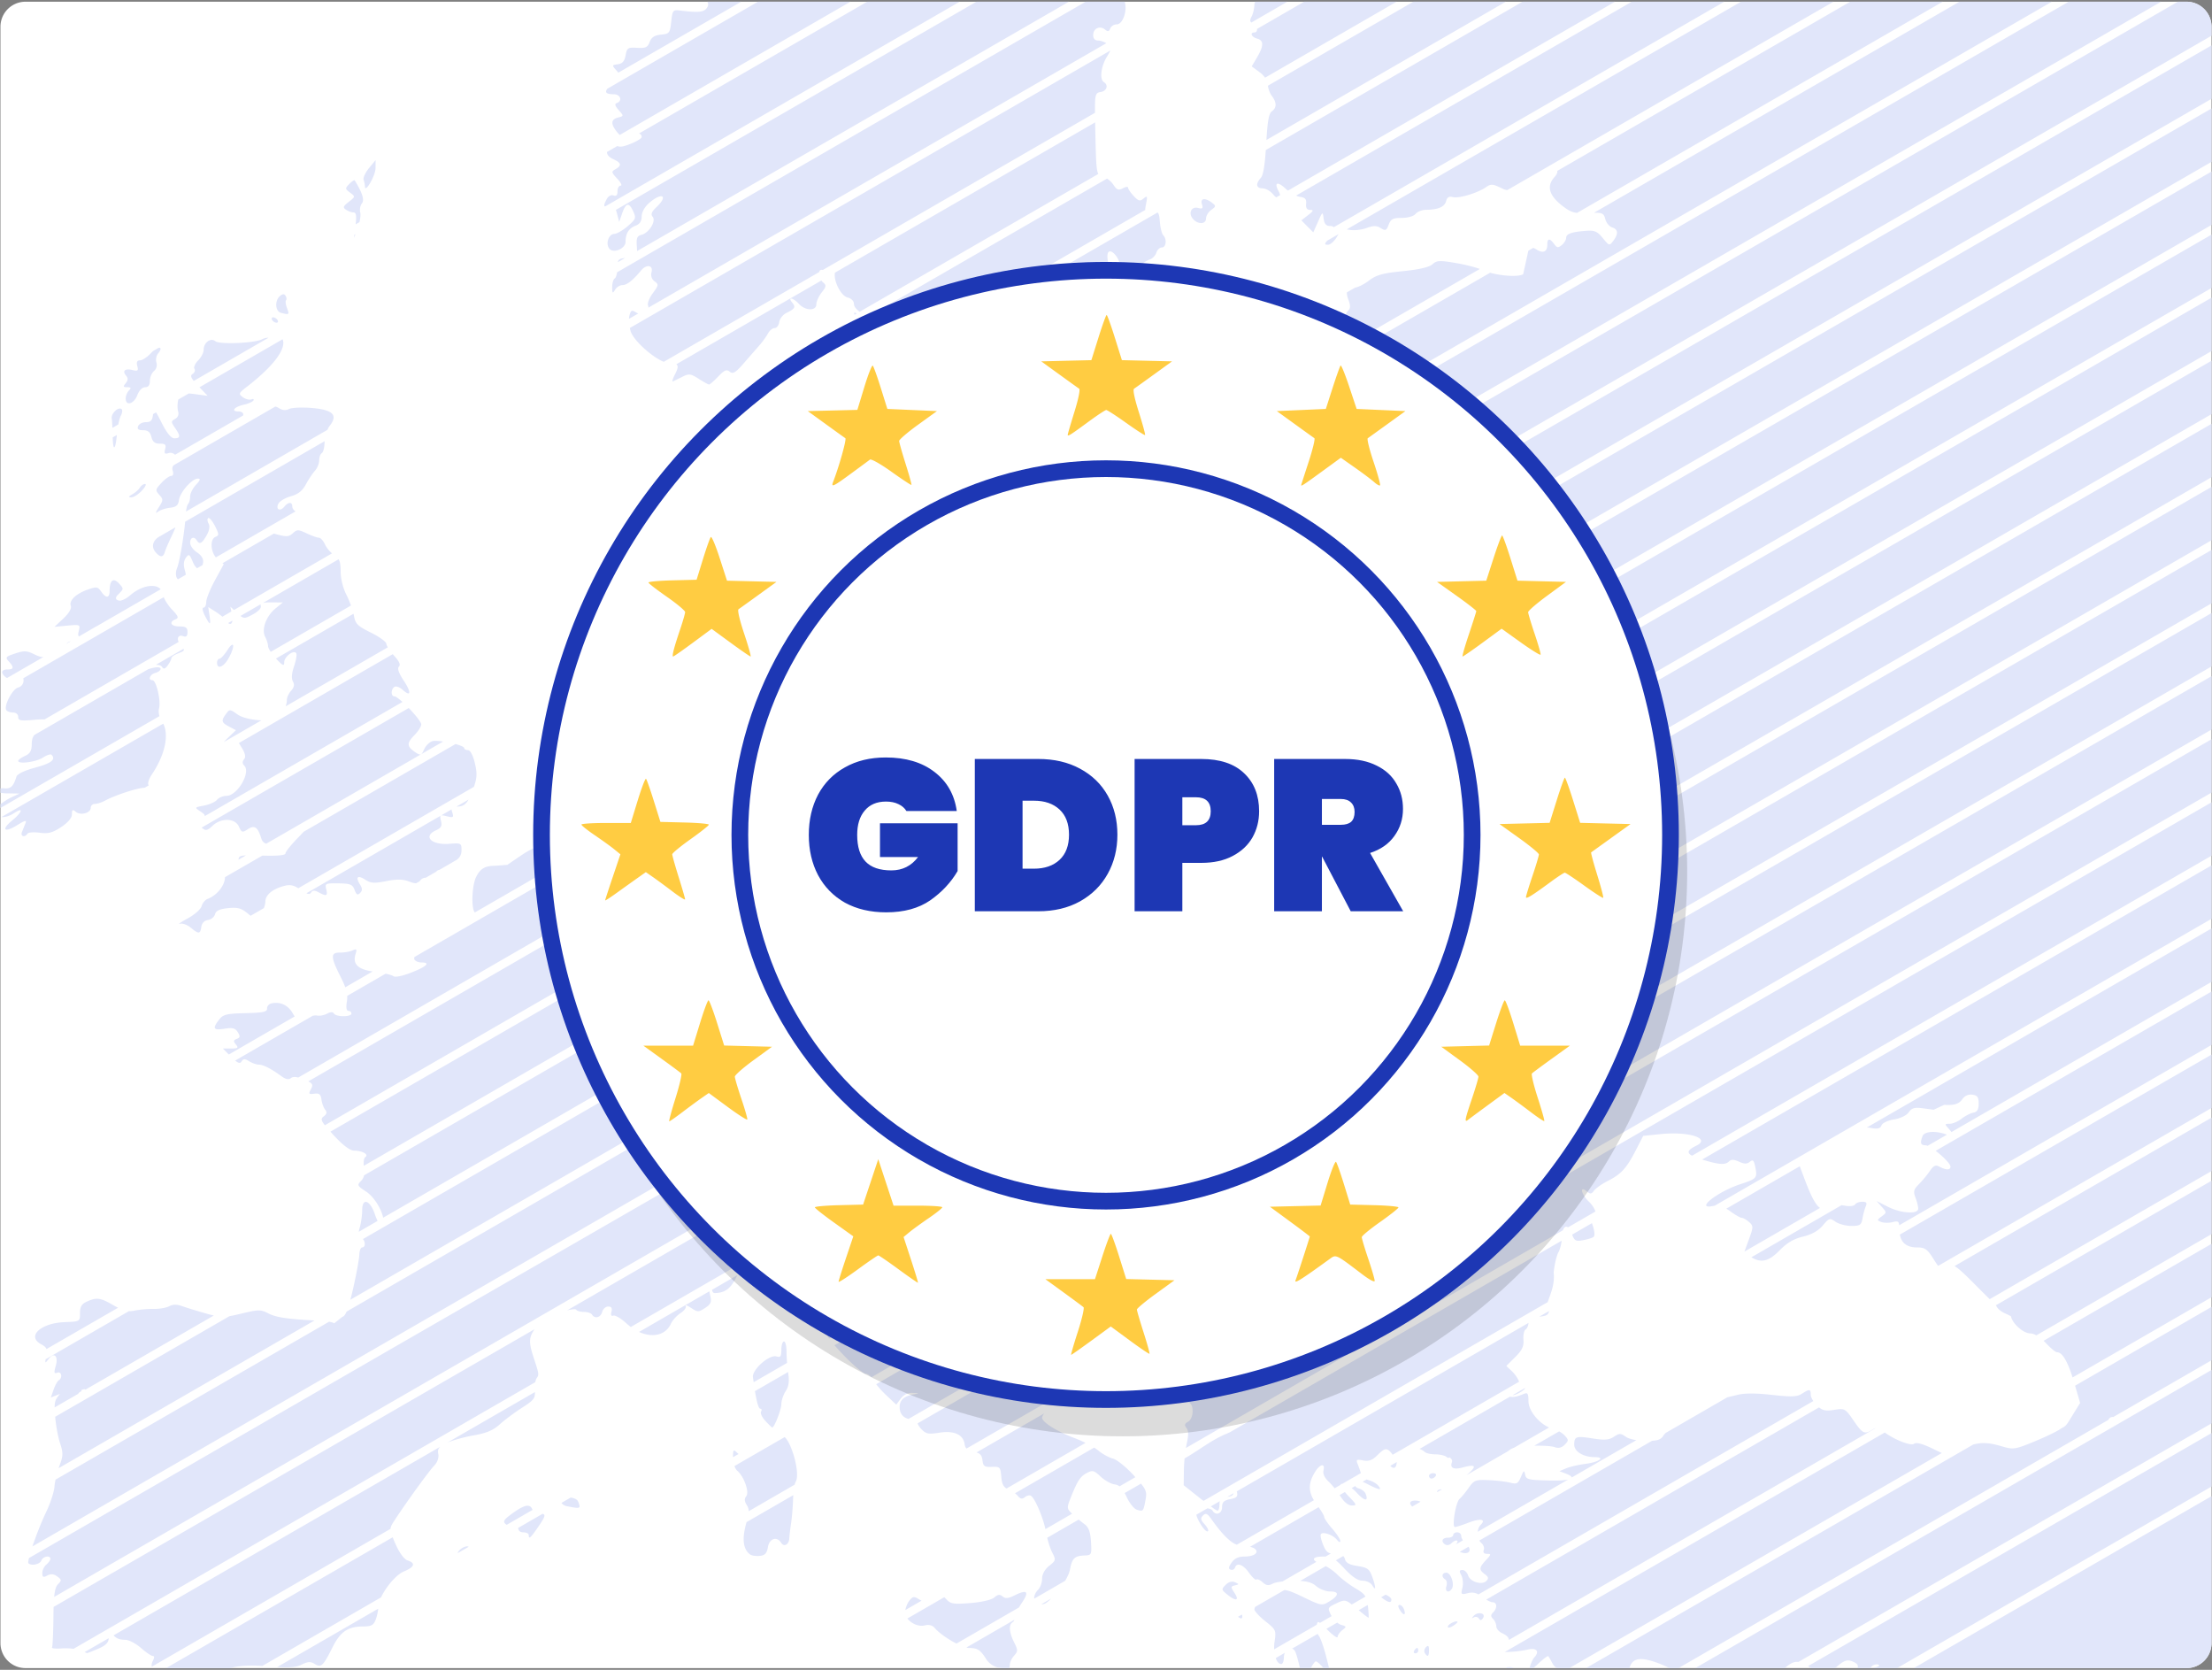
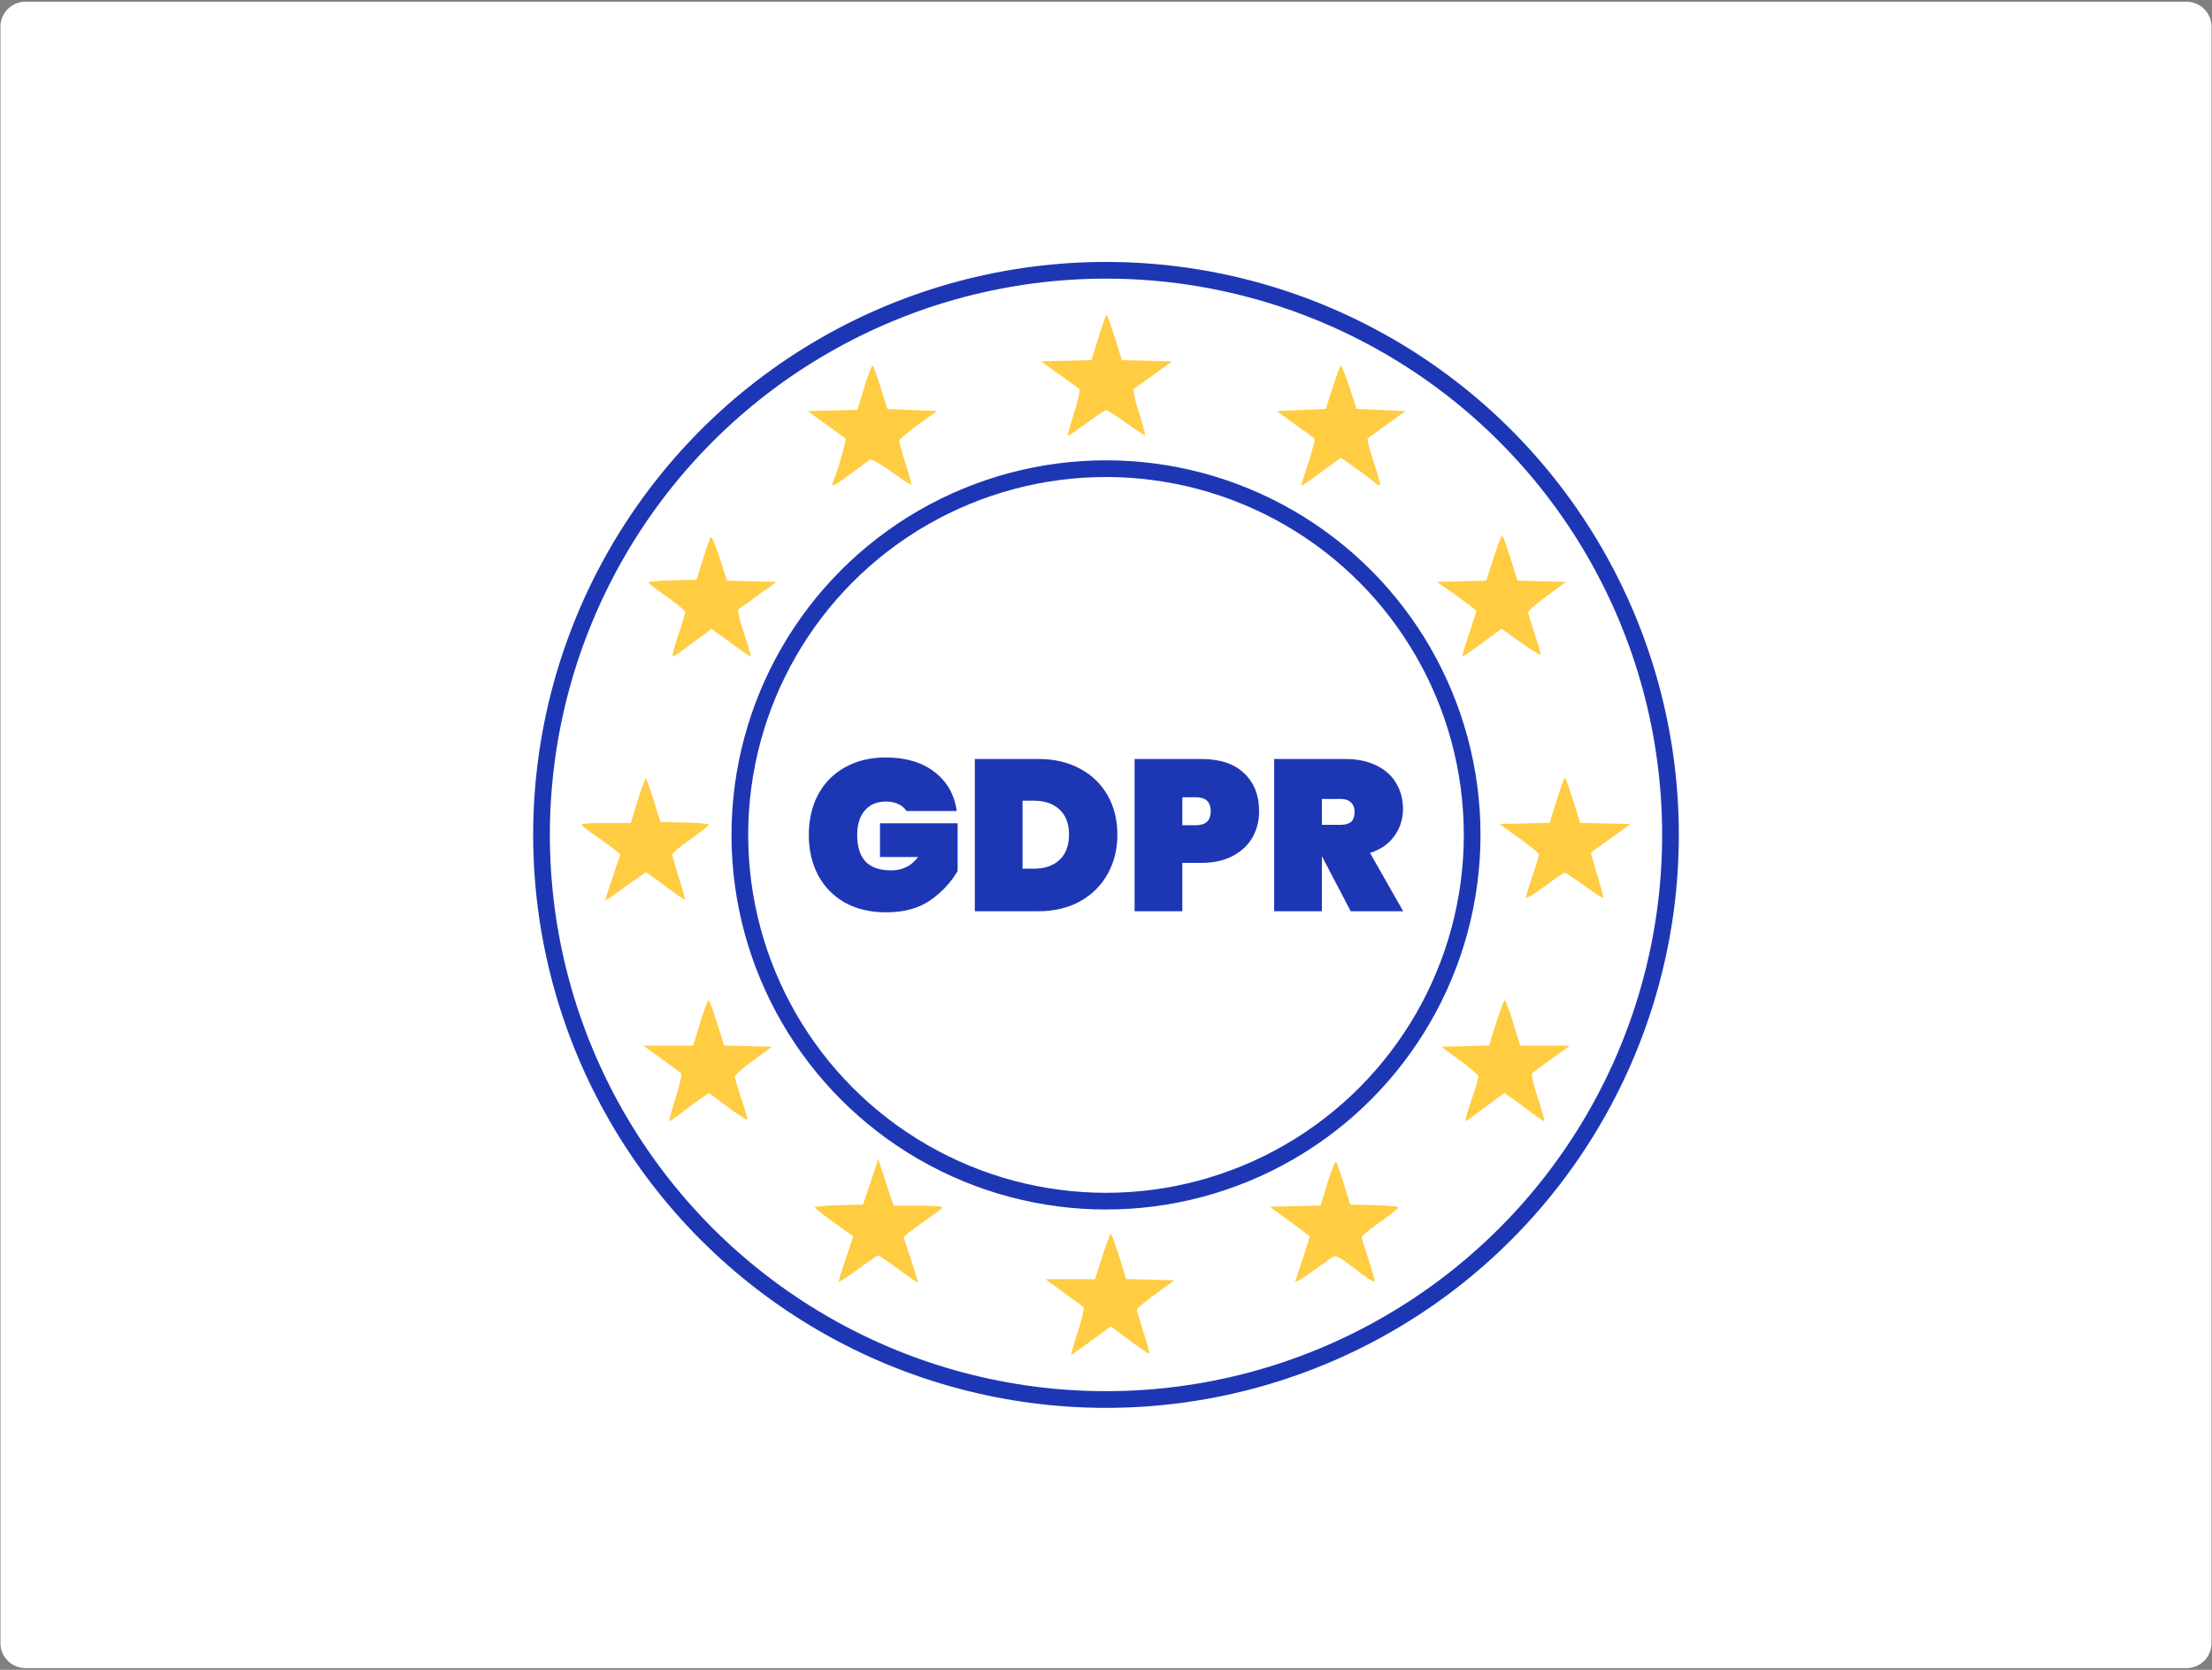
<svg xmlns="http://www.w3.org/2000/svg" xmlns:xlink="http://www.w3.org/1999/xlink" xml:space="preserve" id="svg112" fill="none" version="1.1" width="530" height="400">
  <rect width="100%" height="100%" fill="#808080" stroke="none" />
  <defs id="defs116">
    <linearGradient id="b">
      <stop id="stop2" offset="0" stop-color="#fa02d1" stop-opacity="1" />
      <stop id="stop4" offset=".455" stop-color="#8400ff" stop-opacity="1" />
      <stop id="stop6" offset="1" stop-color="#2600ba" stop-opacity="1" />
    </linearGradient>
    <linearGradient id="c">
      <stop id="stop12" offset="0" stop-color="#ff9b61" stop-opacity="1" />
      <stop id="stop14" offset=".575" stop-color="#fa50b5" stop-opacity="1" />
      <stop id="stop16" offset="1" stop-color="#b900f5" stop-opacity="1" />
    </linearGradient>
    <linearGradient xlink:href="#b-0" id="k" x1="19.474" x2="28.527" y1="7.893" y2="7.893" gradientTransform="matrix(2.144 0 0 2.144 -27.458 1.534)" gradientUnits="userSpaceOnUse" />
    <linearGradient id="b-0">
      <stop id="stop37" offset="0" stop-color="#fca" stop-opacity="1" />
      <stop id="stop39" offset="1" stop-color="#ffae78" stop-opacity="1" />
    </linearGradient>
    <linearGradient xlink:href="#linearGradient6373" id="p" x1="17.061" x2="30.942" y1="22.467" y2="22.467" gradientTransform="translate(103.086 22.202) scale(6.499)" gradientUnits="userSpaceOnUse" />
    <linearGradient id="linearGradient6373">
      <stop id="stop6369" offset="0" stop-color="#f71bff" stop-opacity="1" />
      <stop id="stop6371" offset="1" stop-color="#b900f5" stop-opacity="1" />
    </linearGradient>
    <filter id="filter0_d_7_8" width="360.49" height="349.863" x="0" y="0" color-interpolation-filters="sRGB" filterUnits="userSpaceOnUse">
      <feFlood id="feFlood77" flood-opacity="0" result="BackgroundImageFix" />
      <feColorMatrix id="feColorMatrix77" in="SourceAlpha" result="hardAlpha" type="matrix" values="0 0 0 0 0 0 0 0 0 0 0 0 0 0 0 0 0 0 127 0" />
      <feOffset id="feOffset77" />
      <feGaussianBlur id="feGaussianBlur77" stdDeviation="35.5" />
      <feComposite id="feComposite77" in2="hardAlpha" operator="out" />
      <feColorMatrix id="feColorMatrix78" type="matrix" values="0 0 0 0 0 0 0 0 0 0 0 0 0 0 0 0 0 0 0.18 0" />
      <feBlend id="feBlend78" in2="BackgroundImageFix" mode="normal" result="effect1_dropShadow_7_8" />
      <feBlend id="feBlend79" in="SourceGraphic" in2="effect1_dropShadow_7_8" mode="normal" result="shape" />
    </filter>
  </defs>
  <path id="path2" fill="#fff" d="M6.109.41h517.782a6 6 0 0 1 6 6v387.18a6 6 0 0 1-6 6H6.109a6 6 0 0 1-6-6V6.41a6 6 0 0 1 6-6z" />
-   <path id="path832" fill="#e1e6fa" fill-opacity="1" stroke-width="1" d="M169.473.41c.244.374.315.833-.036 1.389-.71 1.124-1.966 1.272-6.353.738-1.857-.226-1.95-.127-2.26 2.658-.301 2.73-.437 2.908-2.44 3.1-1.548.149-2.292.628-2.72 1.758-.494 1.3-.973 1.525-2.998 1.404-2.22-.133-2.447.01-2.768 1.787-.253 1.402-.757 1.988-1.843 2.143-1.462.207-1.472.247-.323 1.521.189.209.294.346.416.502L177.6.41h-8.127zm12.144 0L145.52 21.254c-.695.927-.19 1.326 1.57 1.326 1.58 0 2.113 1.614.697 2.11-.576.201-.44.678.455 1.687 1.244 1.401 1.238 1.414-.164 1.781-1.732.453-1.796 1.538-.205 3.506.234.29.43.49.613.666L203.77.41h-22.153zm26.168 0-54.68 31.569c.4.126.645.41.645.869 0 .294-1.19 1.02-2.645 1.601-1.73.693-2.532.84-3.183.526l-2.496 1.435c.012.715.526 1.268 1.562 1.74 1.896.864 2.029 1.514.487 2.377-1.036.58-1.007.763.43 2.291.856.912 1.216 1.657.8 1.657-.416 0-.752.61-.752 1.357 0 .935-.299 1.241-.957.988-.556-.213-1.229.143-1.61.854-.612 1.144-.763 1.676-.407 1.789l69.37-40.047L229.942.41h-22.156zm26.17 0-19.598 11.313-.369.213-66.42 38.343c.08.225.154.442.235.752l.556 2.127.73-2.096c.886-2.537 1.626-2.644 2.653-.39.711 1.56.594 1.85-1.35 3.514-1.165.998-2.605 1.829-3.2 1.843-1.38.032-2.156 2.38-1.176 3.56.987 1.19 3.867-.04 3.867-1.653 0-1.979.778-3.248 2.346-3.844 1.055-.401 1.521-1.087 1.521-2.237 0-1 .695-2.275 1.764-3.216 3.073-2.705 4.73-1.799 1.78.972-1.177 1.107-1.417 1.72-.917 2.323.874 1.053-.864 3.844-2.69 4.322-1.058.276-1.259.79-1.1 2.808.037.465.042.775.048 1.082l62.953-36.343L256.115.41h-22.16zm26.178 0L216.71 25.475l-.252.14-68.602 39.608c-.11.722-.31 1.312-.548 1.459-.354.219-.638 1.174-.627 2.127 0 1.488.118 1.579.681.61.362-.619 1.165-1.128 1.79-1.128 1.055 0 2.454-1.097 4.462-3.508 1.29-1.547 2.937-1.284 2.496.4-.237.903.031 1.69.721 2.206 1.016.742.99.942-.4 2.824-.825 1.116-1.353 2.421-1.168 2.902.076.2.103.396.093.58l60.522-34.94L265.08 10.35c-.628-.367-1.448-.643-1.992-.643-.742 0-1.162-.478-1.162-1.31 0-1.58 1.614-2.338 2.832-1.327.676.562.967.503 1.256-.25.209-.54.896-.98 1.529-.98 1.557 0 2.618-3.462 1.92-5.43h-9.33zm40.615 0c-.033.17-.195.467-.195.598 0 .933-.296 2.259-.666 2.949-.413.77-.437 1.16-.055 1.436l8.63-4.983h-7.714zm11.734 0-11.3 6.527c.04.45-.15.833-.63.833-1.164 0-.67 1.13.645 1.474 1.63.426 1.632 1.73 0 4.486l-1.279 2.174 1.93 1.428c.518.383.936.83 1.263 1.28L334.633.41h-22.15zm26.166 0-34.847 20.115c.082.788.45 1.808.91 2.416 1.225 1.62 1.228 2.859 0 3.75-.678.496-1.013 2.365-1.272 6.84L360.803.411h-22.155zm26.163 0-61.528 35.53c-.248 3.816-.627 6.042-1.178 6.652-1.312 1.455-1.136 2.525.424 2.525.74 0 1.874.654 2.52 1.451.267.33.506.545.728.715l.95-.54a4.069 4.069 0 0 0-.393-.983c-1.13-2.113-.202-2.372 1.781-.494.143.135.316.262.479.392L386.964.41h-22.153zm26.17 0-80.434 46.442c.348.15.675.269.941.304 1.234.167 1.577.556 1.46 1.664-.105 1 .19 1.45.964 1.46.899.011.799.255-.494 1.255l-1.607 1.246 1.427 1.444 1.428 1.435 1.129-2.533c1.1-2.484 1.129-2.502 1.35-.77.156 1.244.592 1.774 1.466 1.774.473 0 .79.108.98.29l69.614-40.189L413.143.41H390.98zm26.177 0L387.15 17.732l-1.263.729-63.227 36.502c.205.016.423.044.682.094 1.03.198 2.85.015 4.047-.424 1.72-.622 2.447-.619 3.453.015 1.116.698 1.35.591 1.89-.832.514-1.35 1.036-1.615 3.13-1.615 1.447 0 2.848-.408 3.31-.965.44-.53 1.563-.975 2.494-.98 2.868-.016 4.458-.692 4.816-2.063.245-.942.707-1.216 1.641-.972 1.423.372 5.948-.997 7.963-2.408 1.09-.764 1.574-.745 3.38.117.687.327 1.164.578 1.679.603l4.251-2.447L439.311.41h-22.153zm26.162 0-70.205 40.533c.093.387-.126.889-.65 1.467-1.982 2.19-1.33 4.449 2.023 7.006 1.31.999 2.114 1.437 3.373 1.584L465.481.41h-22.16zm26.17 0L381.918 50.97c2.059-.043 2.386.218 2.705 1.49.225.894.968 1.796 1.64 2.01 1.467.465 1.549 1.543.274 3.238-.916 1.214-.984 1.192-2.502-.674-1.318-1.62-1.952-1.892-4.047-1.734-3.479.263-4.738.718-4.738 1.695 0 .464-.466 1.23-1.035 1.703-.876.727-1.162.689-1.844-.244-1.058-1.447-1.633-1.403-1.633.14 0 1.72-.976 2.179-2.564 1.194a4.547 4.547 0 0 0-.801-.416l-1.176.682-1.248 5.656c-1.239.663-5.117.397-7.914-.375l-32.312 18.654c.788 1.41 2.839 2.973 4.228 2.973.648 0 1.488-.579 1.867-1.287.378-.708.967-1.287 1.309-1.287.989 0 .728 2.266-.674 5.822-.554 1.406-.848 2.486-.902 3.207l31.262-18.049L491.643.41H469.49zm26.168 0L360.682 78.34l-22.764 13.139-6.277 3.625c-.188.91-.287 3.282-.227 5.82l.125 5.428-2.541 2.543c-.685.685-1.292 1.205-1.867 1.6l21.69-12.52 12.693-7.329L517.804.41h-22.146zm26.162 0L350.092 99.56l-37.442 21.619-12.6 7.273c-.31 1.348.191 3.625 1.468 6.024.885 1.663 1.609 3.68 1.609 4.48 0 .172.028.333.062.486 9.265-5.352 18.517-10.735 27.786-16.074l5.373-3.082 26.882-15.517.77-.44L529.89 8.553V6.41a6 6 0 0 0-6-6h-2.07zm8.07 10.465-166.267 95.994-26.443 15.266-.832.478-31.48 18.168-.784.455-2.22 1.287c-.143.078-.024.322-.024.487 0 2.716-1.301 3.375-6.002 2.988l-7.358 4.252c-.142.633-.29 1.231-.408 1.586-.265.797-.245 1.463-.613 1.914-2.375.437-4.21.833-5.6 1.035a13.93 13.93 0 0 1-1.945.416l-44.535 25.707-77.065 44.494-.517.305-2.541 1.461-1.633.947-.666.385-1.389.8-1.058.604-.817.479c-23.503 13.569-47.012 27.136-70.515 40.705.26.287.433.494.754.84 2.324 2.506 3.935 3.704 4.98 3.71 1.938.013 3.553.954 2.621 1.53-.321.198-.459 1.103-.369 2.103l75.645-43.68.525-.296 74.658-43.107 65.164-37.624 12.537-7.24.674-.385L529.891 23.67V10.876zM266.046 12.1 216.42 40.756l-.275.156-65.235 37.662c.058.273.116.543.195.785.76 2.292 5.215 6.231 7.94 7.31l37.246-21.501c.085-.46.353-.605.871-.502l18.543-10.707 46.66-26.94c-.056-4.39.13-4.802 1.326-4.972 1.479-.21 1.972-1.65.809-2.37-1.077-.665-.716-3.736.713-6.08.412-.676.676-1.139.832-1.497zM529.89 25.984l-213.452 123.23-1.021.589-8.582 4.959-69.19 39.95-.39.222-69.8 40.296-1.311.762-78.918 45.56a2.54 2.54 0 0 1-.729 1.35c-.979.98-.892 1.165 1.207 2.528 1.828 1.186 3.639 4.042 4.104 6.267l79.93-46.142.868-.502 41.272-23.832c-1.015-1.292-1.466-3.32-.268-2.58.346.214 2.057-.042 3.805-.559 1.204-.358 2.307-.578 2.965-.62l5.453-3.144c.278-.17.554-.327.824-.47l6.73-3.885 2.973-1.717 4.895-2.832 81.404-46.998L529.89 38.77V25.984zm-267.495 3.334-51.601 29.793-.32.19-10.41 6.008c-.41 1.865 1.355 5.539 3.042 5.962.906.228 1.506.854 1.506 1.577 0 .554.555 1.263 1.366 1.836l4-2.315 53.187-30.703c-.54-.937-.583-3.552-.762-12.01v-.338h-.008zm-172.4 9.03-1.592 1.93c-.872 1.062-1.444 2.32-1.279 2.792.165.472.306 1.194.314 1.608.041 1.703 2.531-2.624 2.541-4.4l.016-1.93zm439.895 2.744L241.13 207.807l-25.426 14.685-.234.125-44.047 25.44-.338.195-84.125 48.566c.616.678.632 1.993-.182 1.993-.353 0-.66.8-.681 1.773-.04.974-.703 4.664-1.514 8.205-.229 1-.437 1.81-.635 2.559l75.912-43.828 15.877-9.17 2.346-1.35 2.234-1.295 39.797-22.976 33.723-19.471L529.89 53.878V41.093zm-264.639 1.687-55.264 31.905c-.122.406-.277.749-.47 1.011-.777 1.053-.998 1.189-2.198.534l-2.181 1.255c.07.728.119 1.561.119 2.354 0 2.144.386 3.511 1.285 4.549.708.816 1.287 1.75 1.287 2.072 0 .322.619.494 1.373.383.634-.093 1.134-.007 1.506.22l63.697-36.775c-.02-.305.06-.76.198-1.451.369-1.875.297-2.022-.604-1.28-.858.706-1.23.612-2.361-.603-.739-.793-1.342-1.684-1.342-1.984 0-.3-.568-.24-1.264.133-1.042.557-1.45.396-2.29-.887-.353-.538-.92-1.058-1.491-1.436zm-180.315.4c-.184-.023-.697.337-1.232.88-1.053 1.068-1.04 1.177.18 2.086 1.273.947 1.272.976-.32 2.212-1.364 1.06-1.463 1.35-.645 1.891.531.351 1.34.638 1.805.643.607.012.733.764.486 2.855l.918-.533c.22-.955.31-1.869.187-2.338-.18-.696-.001-1.662.4-2.148.661-.796.105-2.562-1.724-5.508 0-.02-.04-.032-.055-.032v-.007zm203.63 4.534c-.577-.016-.838.398-.58 1.209.317.998.136 1.17-.919.894-1.635-.427-2.421 1.28-1.216 2.643 1.199 1.357 3.115 1.279 3.115-.125 0-.63.56-1.55 1.248-2.047 1.165-.84 1.181-.962.164-1.734-.725-.552-1.364-.824-1.813-.838v-.002zm-11.225 3.193-21.016 12.137c1.826-.384 4.36-.243 6.156.494 3.042 1.248 3.502 1.136 3.03-.746-.225-.902-.23-1.938 0-2.299.691-1.119 2.855 1.418 2.855 3.35 0 2.598.827 2.746 3.522.605 1.311-1.043 2.919-2.074 3.578-2.283.659-.21 1.38-.943 1.6-1.633.216-.69.81-1.254 1.318-1.254 1.031 0 1.249-1.988.322-2.933-.33-.337-.689-1.77-.8-3.186-.108-1.346-.21-1.978-.565-2.252zm43.404 5.162-2.738 1.584c-.702.805-.653.98.156.98.61 0 1.602-.887 2.205-1.968.14-.25.256-.406.377-.596zm-235.59.024-.25.15-.103.776.353-.926zm444.735.11L222.037 233.937l-.33.195-38.682 22.334-.486.273-2.33 1.35-1.35.777-21.838 12.606-73.974 42.714c-.341.785-.668 1.18-1.004 1.247l-1.97 1.57c-.14-.14-.607-.28-1.223-.393l-42.141 24.327-23.4 13.507c-.129.629-.23 1.224-.26 1.672-.084 1.24-.973 3.97-1.977 6.063-1.177 2.453-2.445 5.704-3.302 8.261L29.992 357.6l.494-.284 60.21-34.76 73.43-42.4 23.817-13.742 7.625-4.402 1.475-.854 4.01-2.314 24.968-14.41c.283-.897.936-1.278 1.553-.903l2.645-1.53L529.89 68.989V56.201zm-380.12 5.6c-1.11.123-1.59.313-1.732 1.005l1.732-1.004zm195.504.747c-.999-.012-1.468.228-2.046.752-.772.698-3.184 1.263-7.1 1.656-4.864.488-6.34.896-8.158 2.283-1.108.845-2.474 1.523-3.256 1.647l-1.992 1.146c-.043.456.095 1.065.392 1.85.465 1.221.466 1.97 0 2.431-1.28 1.28-.767 2.99.9 2.99 2.419 0 2.534 1.08.198 1.907-1.908.676-1.992.81-.965 1.576.37.276.68.737.887 1.217l30.435-17.572c-1.232-.466-3.525-1.047-5.654-1.412-1.742-.299-2.85-.461-3.633-.471h-.008zm-91.437 1.93L211.439 88.96c-.046.693-.261 1.51-.69 2.463-.96 2.127-1.047 2.923-.448 4.08.409.79.807 2.41.887 3.6.075 1.14.33 1.837.863 2.29l55.664-32.138c-.725-.128-1.285-.503-1.285-1.106 0-.385-.53-.226-1.178.36-1.47 1.33-2.047 1.352-2.047.07 0-1.32-3.808-2.863-7.06-2.863-2.195 0-2.927-.394-2.307-1.238zm-57.03 2.714-34.76 20.067c.534.352.376 1.068-.33 2.431-.546 1.057-.748 1.81-.452 1.67.293-.139 1.312-.642 2.265-1.12 1.543-.776 1.964-.728 3.86.486 1.17.75 2.296 1.375 2.496 1.38.2.008 1.191-.858 2.203-1.914 1.484-1.548 2.015-1.774 2.762-1.154.754.626 1.39.24 3.427-2.102a1656.12 1656.12 0 0 1 3.774-4.322c.7-.797 1.582-2.03 1.96-2.738.378-.708 1.093-1.287 1.587-1.287s.992-.64 1.105-1.428c.113-.788.86-1.765 1.662-2.164 2.145-1.065 2.353-1.423 1.451-2.51-1.217-1.466.25-1.187 1.602.305 1.516 1.675 4.18 1.738 4.18.094 0-.66.576-1.936 1.279-2.83 1.12-1.423 1.159-1.723.322-2.418a2.226 2.226 0 0 1-.392-.446zm78.32.102-61.226 35.348c.24.346.37.77.37 1.253 0 2.688 1.507 6.406 3.623 9.235l39.19-22.633c.077-.24.173-.452.3-.603.552-.666.568-1.269.07-2.204-.999-1.868-.836-3.302.361-3.302.82 0 .961-.418.659-1.93-.274-1.364-.136-1.93.462-1.93.899 0 3.195-1.737 6.213-4.691 1.68-1.645 1.886-1.705 2.471-.66.58 1.039.76.988 2.024-.62.761-.968 1.725-1.765 2.142-1.765 1.056 0 4.453-4.378 3.984-5.137-.11-.178-.351-.29-.642-.361zm-207.245 3.2c-.213.003-.47.14-.801.415-1.288 1.069-1.148 3.661.22 4.018 1.997.522 2.071.467 1.475-1.1-.321-.849-.438-1.7-.244-1.89.189-.19.147-.664-.094-1.06-.16-.261-.333-.39-.548-.384h-.008zm462.008.816L267.496 222.807l-26.193 15.123-.658.377-8.333 4.808-6.085 3.514c-.238.722-.678 1.09-1.405 1.193-.752.108-2.01.878-2.793 1.711l-19.722 10.903-13.47 7.783-11.374 6.564-2.055 1.186c-.166.534-.213.484-.203.117l-11.572 6.77-70.194 40.439-62.498 36.086-.336.187-23.668 13.666c-.155.665-.224 1.14-.125 1.239.693.692 2.74.268 3.09-.643.394-1.026 2.166-1.354 2.166-.4 0 .31-.433.924-.964 1.365-.532.44-.965 1.354-.965 2.031 0 1.002.225 1.11 1.199.588.851-.456 1.54-.392 2.377.22 1.078.79 1.09.955.158 1.891-.47.47-.732 1.367-.887 3.012l15.573-8.998c0-.004.004-.004.627-.36l133.31-76.964 31.81-18.363 20.051-11.579 41.717-24.084 1.131-.65 18.654-10.771 254.032-146.67V71.31zm-214.073 2.714-3.718 2.141c.273.316.512.709.707 1.178.848 2.05 1.914 2.524 1.914.855 0-.631.357-.899.918-.683.505.194 1.257-.053 1.67-.55.594-.715.383-1.24-1.02-2.54-.196-.182-.31-.26-.47-.4zm-164.289.432c-.352-.008-.515.356-.728 1.207a3.8 3.8 0 0 0-.088.707l2.236-1.287a2.114 2.114 0 0 1-.533-.234c-.397-.249-.675-.387-.887-.393zm158.87.375c-1.55.08-1.64.103-.495.283l.494-.283zm-105.604.064c-.175-.012-.147.188-.047.495l.525-.3c-.207-.1-.384-.188-.478-.195zm4.518.18-1.043.604c.483.036.821-.158 1.042-.604zm-143.862.942c-.353 0-.46.288-.244.642.217.354.69.645 1.043.645s.467-.29.244-.645c-.216-.354-.689-.642-1.043-.642zm254.965 4.722c-.156.001-.35.048-.596.125-.666.212-2.432.404-3.916.424-1.483.02-3.548.555-4.595 1.191-1.047.637-2.304 1.004-2.793.817-.6-.23-.768-.017-.51.658.213.55.097 1.515-.26 2.15-.518.927-.31 1.382 1.068 2.291 2.102 1.386 2.446 1.41 2.918.18.205-.531 1.048-.972 1.875-.972.867 0 2.408-.928 3.64-2.198 1.174-1.212 2.462-2.083 2.862-1.93.41.158.771-.432.825-1.357.056-.995-.05-1.38-.518-1.379zm-256.127.164c-.439-.008-1.027.128-1.49.37-1.824.938-10.21 1.285-11.201.462-1.114-.924-2.809.334-2.809 2.086 0 .665-.59 1.797-1.31 2.518-.722.721-1.122 1.621-.887 2.002.237.38.045.939-.447 1.238-.502.31-.466.747.275 1.672l17.9-10.34c-.012 0-.015-.008-.03-.008zm3.418.371L47.793 92.773l1.96 2.047-3.294-.44c-.517-.068-.846-.093-1.217-.132l-2.525 1.451c-.228.94-.229 2.22-.04 2.864.238.74-.043 1.408-.714 1.789-1.013.566-.995.716-.04 2.125 1.366 1.948 1.331 2.517-.126 2.517-.793 0-1.8-1.219-3.059-3.701-.637-1.257-1.057-2.07-1.35-2.512l-.704.408c-.012.06-.018.1-.026.166-.156 1.366-.545 1.772-1.701 1.772-.824 0-1.664.434-1.867.965-.27.696.069.965 1.207.965 1.145 0 1.683.44 1.976 1.609.298 1.182.84 1.615 2.026 1.615 1.309 0 1.548.246 1.27 1.31-.278 1.053-.109 1.246.847.942.566-.18 1.118.033 1.537.4l16.326-9.421c0-.053-.012-.095 0-.157.089-.442-.44-.8-1.17-.8-1.875 0-.963-1.115 1.327-1.618 1.054-.23 2.083-.68 2.283-1.003.2-.323-.04-.439-.494-.258-.472.18-1.39-.055-2.034-.526-1.096-.801-1.03-.96.989-2.52 6.386-4.931 9.51-9.154 8.527-11.355zM38.191 83.3v.006c-.064-.004-.153.02-.236.04l-1.207.698a6.444 6.444 0 0 0-.566.533c-.888.957-2.07 1.742-2.627 1.742-.713 0-.906.405-.659 1.35.298 1.14.123 1.293-1.123.98-1.803-.452-2.537.16-1.576 1.319.531.64.513 1.111-.078 1.826-.663.798-.602.965.37.965.912 0 1.006.176.406.777-.425.425-.776 1.292-.776 1.93 0 1.877 1.978 1.32 2.77-.778.434-1.15 1.192-1.93 1.875-1.93.778 0 1.152-.49 1.152-1.528 0-.843.441-1.899.98-2.346.58-.48.818-1.314.588-2.04-.213-.675-.04-1.658.4-2.18.733-.883.71-1.344.307-1.364zm491.7 3.111L278.855 231.348l-6.73 3.89-9.83 5.672-2.213 1.28-1.355.785-44.15 25.486-.347.195-49.584 28.633-.542.315-28.21 16.285c1.157-.264 2.033-.355 2.15-.164.186.297 1.025.54 1.868.54.844 0 1.71.289 1.93.643.672 1.088 2.084.716 2.44-.642.184-.709.837-1.287 1.443-1.287.77 0 1.003.373.777 1.24-.209.8-.053 1.127.455.933.43-.165 1.868.694 3.191 1.907.327.298.66.564.997.814l19.015-10.975 57.736-33.33 28.069-16.214c.05-.136.106-.271.195-.44.434-.81.993-1.03 2.104-.879l4.236-2.723c1.158-.875 1.38-.793 1.639-.673l33.771-19.494 231.98-133.94V86.41zm-321.268 1.852c-.41-.004-.84.192-1.115.636 0 .005.005.008-.006.016l1.121-.652zm1.066 1.703-1.49.863a4.03 4.03 0 0 1-.07.479c-.362 1.695-.338 1.721.627.525a5.31 5.31 0 0 0 .933-1.867zm99.846 2.793-.988.564c.238.138.608-.06.988-.564zm-52.45.062-37.888 21.871c1.54 1.599 2.801 3.113 2.801 3.366 0 .253-.761.455-1.687.455-1.642 0-1.657.046-.643 1.592 1.394 2.127 1.315 2.917-.307 2.917-1.284 0-1.25.18.739 3.704l.101.18 35.465-20.475c-.083-1.082.177-2.2.848-3.31.915-1.55 1-2.151.392-2.76-.94-.94-1.04-5.434-.133-5.995.295-.183.407-.832.313-1.545zm24.14 1.168-8.418 4.866c-1.104 2.134-1.22 3.299-1.082 7.38.096 2.854.392 5.192.658 5.194.265 0 .486-.71.486-1.584 0-1.02.69-2.105 1.93-3.022 1.062-.785 1.93-1.813 1.93-2.289 0-.476.44-1.04.98-1.248.734-.281.812-.59.283-1.224-1.243-1.498-.2-4.75 2.276-7.084.392-.37.703-.701.957-.989zm32.375 2.754c-.336-.071-.874.347-1.93 1.178-.906.713-2.782 1.473-4.158 1.693-2.982.477-3.653 1.528-4.4 6.817-.18 1.261-.447 2.368-.778 3.279l-2.008 3.477c-1.302 2.948-1.828 8.49-.847 11.287.261.746.506 1.258.73 1.57l.893-.52 7.304-4.218 1.381-.801 16.598-9.586c-1.504.743-2.81.444-4.557-.848-1.364-1.008-1.957-2.112-2.275-4.236-.231-1.542-.503-2.383-1.168-3.082l-1.758-1.295c-1.294-.834-2.12-1.86-2.346-2.988-.22-1.1-.346-1.656-.681-1.727zm-115.23.37c-.123.02-.558.35-1.224.956-1.068.974-2.379 1.774-2.917 1.774-1.14 0-3.106 2.03-4.77 4.941-1.258 2.2-2.502 2.764-6.182 2.778-3.765.012-7.739 4.372-6.056 6.644.63.853.937.936 1.144.32.225-.669.51-.647 1.42.104 1.014.837 1.245.806 2.041-.283.493-.674.893-1.998.893-2.934 0-2.284.417-2.568 2.629-1.797 2.145.748 2.151.755 1.09 2.455-.65 1.04-.59 1.61.353 3.21.112.19.202.361.291.532l8.047-4.652c.138-.555.387-1.038.785-1.435.531-.532.965-1.502.965-2.164 0-.663.296-1.38.652-1.6.386-.24.478-1.796.227-3.893-.29-2.476-.151-3.828.463-4.634.177-.23.214-.328.148-.323zm-132.401.275L41.61 111.45c-.314.304-.402.77-.22 1.342.233.728.083 1.215-.383 1.215-.426 0-1.481.755-2.338 1.68-1.451 1.565-1.482 1.765-.502 2.847.974 1.077.963 1.29-.111 2.98-.813 1.274-.882 1.604-.22 1.083.526-.412 1.825-.845 2.888-.965 1.499-.17 1.983-.577 2.15-1.826.249-1.874 3.13-5.155 4.525-5.155.72 0 .606.37-.447 1.49-.77.82-1.396 2.07-1.396 2.786 0 .715-.217 1.518-.479 1.779-.207.207-.403.963-.51 1.828l33.873-19.556c.174-.378.36-.727.573-.997 2.032-2.583.729-3.846-4.416-4.26-2.33-.187-4.744-.068-5.358.26-.74.396-1.55.32-2.416-.22-.304-.19-.579-.311-.855-.375zm-37.215.478c-.852-.032-2.156 1.354-1.984 2.385.064.393.126 1.264.171 2.242l1.405-.814c.174-.892.381-1.663.58-2.033.353-.66.47-1.385.244-1.608a.607.607 0 0 0-.416-.172zm501.137 3.662L321.066 222.092l-17.445 10.056-37.787 21.832-8.293 4.786-26.232 15.146-5.72 3.303-.343.197-42.59 24.592c1.806-.074 3.386.79 6.065 3.021 1.001.834 2.511 1.514 3.35 1.514.9 0 1.784.562 2.447 1.404l22.953-13.25-1.192-1.271c-2.065-2.2-2.395-5.047-.707-6.078.99-.605 1.609-.646 2.205-.15.605.501 1.05.427 1.639-.282.445-.535 1.207-.98 1.695-.98s1.49-.595 2.221-1.327c.943-.942 1.559-1.147 2.117-.683.563.468 1.028.27 1.631-.697.722-1.156.677-1.44.041-2.198.838-.25 1.31.23 1.31.809 0 .579.785 1.72 1.74 2.541 1.638 1.407 1.67 1.522.487 1.945-1.732.62-2.648 1.369-2.918 2.442l.77-.448c-.044-.02-.052-.037-.041-.064.052-.053.227-.116.463-.18l24.562-14.183c.173-.2.342-.398 1.498-1.004l48.088-27.621 9.397-5.436 4.033-2.314 213.38-123.2v-12.787zM28 104.203l-.988.565c.067 3.437.648 3.083.988-.565zm175.719.149c-.532 0-1.137.29-1.356.644-.217.354.04.643.565.643.53 0 1.146-.289 1.365-.643.22-.354-.048-.644-.574-.644zm-125.944 1.334-33.41 19.289c-.377 3.894-1.321 9.513-1.898 10.974-.496 1.255-.368 2.348.164 2.824l1.89-1.09a6.562 6.562 0 0 0-.228-1.058c-.374-1.302-.294-2.275.244-3.014.715-.977.883-.884 1.639.942.33.796.7 1.312 1.053 1.562l1.285-.738a4.03 4.03 0 0 0 .142-.611c.133-.888-.372-1.733-1.45-2.44-.908-.594-1.65-1.631-1.65-2.299 0-1.296.95-1.628 1.608-.564.646 1.045 1.223.745 2.33-1.201.683-1.201.85-2.19.479-2.856-.314-.558-.352-1.145-.078-1.308.269-.163.999.7 1.617 1.914.979 1.922.993 2.25.156 2.572-1.363.523-1.232 3.382.047 4.941l11.398-6.58c0-.041.09-.077.196-.111l7.507-4.338c-.444-.263-.785-.729-.785-1.152 0-1.173-.93-1.151-1.93.054-1.034 1.248-2.145.59-1.363-.808.326-.58 1.676-1.354 2.996-1.725 1.7-.477 2.731-1.298 3.545-2.816.632-1.18 1.613-2.652 2.174-3.272.56-.62 1.02-1.738 1.02-2.486 0-.748.287-1.539.642-1.758.354-.219.645-1.424.645-2.676 0-.054.015-.115.015-.171zm182.77.251-.305.172c-.024.063-.041.094-.07.172a39.658 39.658 0 0 1-.95 2.252c-.582 1.267-.578 1.265.407.041.55-.687.977-1.7.95-2.252-.017-.172-.024-.28-.032-.385zm-65.377 7.522-20.324 11.728c.27.41.696.86 1.342 1.506 2.16 2.161 2.58 3.412 1.144 3.412-.517 0-1.049 1-1.287 2.416-.337 2.01-.174 2.572.973 3.358.219.15.48.288.754.416l17.83-10.291c.016-3.18 1.47-4.493 2.879-2.567.188.259.395.423.605.55l2.361-1.366c.101-.252.184-.525.25-.83.568-2.585.05-3.28-2.47-3.28-1.807 0-2.245-.328-3.186-2.462-.427-.97-.707-1.822-.871-2.59zm-11.014.549c-1.03 0-2.74 3.057-2.32 4.15.108.283.09.493.031.658l2.65-1.529c-.101-.313-.094-.75.008-1.404.153-1.034-.003-1.875-.369-1.875zm-149.392 1.93c-.398 0-.955.389-1.239.863-.285.474-1.088 1.193-1.796 1.594-.979.553-1.043.729-.276.744.558.012 1.696-.707 2.528-1.592.831-.885 1.181-1.61.783-1.61zm495.129.699L311.566 242.684c-.044.067-6.84 3.953-6.84 3.953l-47.247 27.275-.965.47-2.174 1.335-6.408 3.71-9.893 5.53.055.965.072 1.217c-.78-1.075-.976-1.102-1.61-.244-.378.512-1.791.958-3.67 1.216l-4.982 2.88c1.147 4.316 3.75 7.385 3.75 4.275 0-.49.541-1.268 1.207-1.735.666-.466 1.326-1.424 1.461-2.125.137-.7.788-1.378 1.451-1.506 1.022-.196 1.137.045.76 1.545-.456 1.819.304 2.828 2.143 2.848.673.007.593-.334-.322-1.342-1.215-1.342-1.21-1.354.384-1.129 1.447.204 1.654.616 2.07 4.094.017.153.036.234.055.377l8.34-4.809a.883.883 0 0 1 .219-.132l16.826-9.713.51-.297 263.133-151.92v-12.785zm-353.596.44c-.562-.047-.658.218-.658.878 0 .65-.333 2.426-.739 3.945-.12.454-.188.76-.26 1.09l6.676-3.851c-.048.004-.085.015-.14.015-.57 0-1.028-.219-1.028-.486 0-.268-1.02-.803-2.26-1.191-.754-.237-1.254-.373-1.591-.4zm39.514 8.558c-1.42.028-2.825 1.761-2.825 4.156 0 .52-.061.973-.148 1.365l4.133-2.385c.045-.273.179-.505.408-.728.54-.54.529-.972.041-1.594-.478-.575-1.03-.825-1.586-.814h-.023zm-173.774.681-3.428 1.977c-.047.024-.105.071-.15.094-1.852.923-2.335 2.584-1.145 3.931 1.131 1.281 1.79 1.236 2.196-.127.185-.62.895-2.284 1.586-3.7.444-.912.744-1.62.941-2.175zm29.416.73c-.453-.003-.78.227-1.293.69-.992.898-1.506.915-4.33.14-.09-.023-.12-.04-.205-.062l-12.309 7.108.291.236-2.093 3.836c-1.151 2.107-2.096 4.442-2.096 5.194 0 .751-.295 1.373-.658 1.373-.378 0-.233.83.338 1.93 1.261 2.439 1.464 2.424 1.097-.073l-.298-2 1.859 1.178c.54.344 1.079.756 1.521 1.136l2.159-1.246-.237-1.17.864.809 23.486-13.564c-.682-.604-1.364-1.452-1.678-2.141-.401-.88-1.054-1.61-1.451-1.61-.398 0-1.719-.466-2.934-1.042-1.007-.478-1.58-.717-2.033-.721zm123.875 1.429-14.795 8.543c.49.332.496 1.336.354 4.47l-.213 4.621.267 1.34c-.351.362-.128.936.62 1.774l4.158-2.409 5.953-3.443c-.476-.238-.98-.392-1.46-.392-1.93 0-2.234-.923-.603-1.836.944-.528.989-.861.3-2.37-1.57-3.445.637-2.677 3.458 1.202.479.658.943 1.175 1.405 1.607l5.64-3.248c-.464-.577-1.183-1.05-2.119-1.293-1.224-.317-2.055-.945-2.055-1.555 0-.764-.36-.915-1.443-.58-3.497 1.084-4.173 1.092-4.574.047-.293-.767.096-1.231 1.42-1.693 1.448-.505 1.778-.956 1.552-2.135-.212-1.104.064-1.575 1.06-1.836.55-.143.877-.353 1.075-.814zm13.422.705c-.281.076-.735.565-1.615 1.529-1 1.094-2.195 1.914-2.653 1.82-.462-.094-.724.258-.587.793.097.38.369 1.578.61 2.643l6.913-3.992c-.04-.075-.084-.119-.12-.211-.212-.552-.662-.84-1.003-.63-.341.212-.78-.24-.98-1.01-.177-.68-.284-1.018-.565-.942zm8.762 1.601-12.512 7.225c.449 1.554.989 1.925 2.887 2.494 1.636.49 2.525 1.134 2.525 1.836 0 .595.735 1.423 1.64 1.836 1.854.844 1.502 2.3-.407 1.693-.74-.234-1.233-.084-1.233.37 0 .792-3.197.598-5.318-.323-.866-.375-1.121-.183-1.121.832 0 1.257 1.232 2.425 2.886 2.98l9.688-5.591c-.453-.18-.961-.144-1.246.14-.362.362-.942-.08-1.49-1.136-.585-1.126-.67-1.817-.229-1.963.37-.124 1.315-.74 2.096-1.371l1.42-1.147-1.412-.76c-1.631-.872-1.782-1.89-.52-3.617.762-1.041 1.06-1.099 1.94-.369.894.743 1.035.676 1.035-.478 0-.652-.28-1.766-.63-2.65zm312.38.963L267.913 282.996l-16.316 9.422-2.848 1.64-7.516 4.346c.377 1.445.985 2.208 2.416 3.467l2.385 2.086h-1.719c-.944 0-1.716.292-1.716.645 0 .395 1.707 2.23 3.396 3.843l7.123-4.119 19.58-11.305 20.381-11.757L529.891 144.53v-12.787zm-448.765 2.229-18.129 10.472c.403-.108 1.019-.156 1.969-.148l2.808.023-1.757 1.428c-2.26 1.851-3.421 5.05-2.479 6.81.382.71.69 1.71.69 2.227 0 .273.252.781.636 1.365l19.235-11.1c-.32-.88-.697-1.794-1.075-2.525-.831-1.609-1.404-3.89-1.404-5.617 0-1.463-.11-2.31-.494-2.933v-.002zm157.613 4.904v1.818c0 1.001.51 2.206 1.13 2.676 2.626 1.994 3.265-.285.753-2.691l-1.883-1.803zm-211.427.125c-.655-.032-1.04.838-1.051 2.533 0 1.792-.858 1.86-2.026.164-.8-1.162-1.1-1.204-3.191-.47-2.868 1.005-4.563 2.641-4.072 3.923.229.6-.452 1.748-1.772 2.989l-2.15 2.015 3.107-.29c3.012-.286 3.102-.248 2.729 1.24-.184.73-.211 1.158.04 1.35l3.743-2.175c.37-.213.37-.207.383-.203l15.455-8.92c-.456-.51-1.173-.779-2.024-.8-1.542-.04-3.54.717-5.296 2.244-1.004.872-2.222 1.436-2.713 1.248-1.043-.215-.676-.903-.315-1.28 1.463-1.535 1.61-1.411.393-2.761-.475-.525-.898-.79-1.24-.807zm173.68 1.318-4.237 2.44c.965.24 1.946.019 3.012-.676.728-.477 1.122-1.105 1.224-1.764zM39.233 143.05 19.89 154.22l-.424.242L5.58 162.48c.036.155.063.326.063.526 0 .815-.515 1.485-1.309 1.693-1.354.354-3.464 4.376-2.832 5.399.197.316.92.58 1.607.58.729 0 1.248.435 1.248 1.05 0 .901.573 1.001 3.899.7 1.029-.093 1.816-.118 2.408-.088l22.953-13.256 9.186-5.303c-.473-1.028.009-1.815 1.177-1.365.647.248.942-.068.942-.996 0-1.078-.396-1.357-1.93-1.357-2.046 0-2.622-1.06-.926-1.711.829-.318.668-.753-.91-2.4-.816-.854-1.564-2.009-1.922-2.903zm23.243 1.69-4.856 2.806c.871.7 1.272.544 2.998-.385 1.302-.7 2.061-1.533 1.867-2.039-.057-.15-.06-.277-.01-.383zm130.818.02-1.883 1.09c1.254.177 2.245.137 2.234-.117-.012-.319-.144-.653-.351-.972zm96.8.636c-.414-.085-.876.871-1.113 2.244l3.413-1.97c-1.149-.121-2.064-.227-2.3-.274zm-99.593.982-7.484 4.314c1.439 1.547 1.125 2.294-1.106 3.405-1.36.676-1.7 1.055-.957 1.082 1.37.05 2.549 2.682 2.69 6.002.05 1.159-.004 1.766-.243 2.086l14.262-8.237c-.047-.045-.102-.084-.143-.134-.442-.533-1.707-1.203-2.814-1.49-1.664-.434-1.98-.807-1.82-2.15.104-.891-.254-1.99-.801-2.446-.55-.456-1.004-1.26-1.004-1.79 0-.467-.175-.655-.58-.642zm339.389.477L294.662 282.66l-40.21 23.219-.425.244-6.48 3.742c.796.685 1.447 1.174 1.664 1.176.273.002.777.732 1.113 1.617.528 1.39 1.014 1.608 3.53 1.608 2.16 0 2.912.248 2.912.964 0 .532-.365.987-.809 1.012-.443.024-.222.292.486.596.29.124.486.192.713.275l.942-.549c-.495-.6-.531-1.033-.094-1.302.238-.147.773.085 1.435.533l2.989-1.734 18.992-10.957 21.016-12.137L529.89 159.645v-12.791zm-445.198.173L66.125 157.75a.354.354 0 0 0 .041.047c1.575 1.686 1.93 1.843 1.93.863 0-1.35 2.31-3.099 2.879-2.18.2.324-.044 1.734-.518 3.137-.58 1.683-.668 2.922-.275 3.633.423.757.293 1.41-.424 2.203-.563.622-1.02 1.607-1.02 2.182 0 .49-.118 1.034-.29 1.56l24.468-14.127c-.201-.352-.346-.662-.346-.84 0-.469-1.663-1.677-3.695-2.683-3.223-1.595-3.74-2.108-4.07-4.063-.024-.129-.077-.305-.112-.455zm189.133.786-3.6.07c-1.947.036-3.902.444-5.892 1.191l-12.66 7.31a4.323 4.323 0 0 1-.237.136l-14.142 8.166c.274 2.493.189 2.631-1.38 2.54-.928-.053-1.688-.32-1.688-.595 0-.04-.044-.086-.07-.133l-78.94 45.576-.66.377-16.881 9.75-.424.244-63.385 36.596c1.078.546 1.144.91.645 1.842-.628 1.173-.538 1.301.79 1.115 1.181-.165 1.544.128 1.72 1.397.124.885.521 1.985.894 2.439.491.598.39 1.039-.37 1.607-.63.472-.678.886.292 2.112l70.86-40.918.626-.362 5.672-3.271 79.09-45.67L277.27 154.4c-.534-.748-1.212-1.911-1.811-3.168l-1.633-3.42zm-61.031.798-2.752 1.586c.683.142 1.26.385 1.443.674.345.549.61.294.838-.809.105-.504.272-.991.47-1.45zm-157.104.047-1.02.59c.52.419.932.18 1.02-.59zm171.295 2.895a8.61 8.61 0 0 0-.728.008c-1.329.07-2.055.403-1.883.855.394 1.032-2.226 2.724-3.64 2.354-1.521-.398-4.954 1.393-5.837 3.042-.497.93-1.242 1.247-2.683 1.137-1.458-.11-2.256.235-2.95 1.28-.658.991-1.6 1.427-3.05 1.427-2.665 0-6.12-.674-6.111-1.199 0-.221 1.312-1.823 2.902-3.547 2.47-2.678 3.2-3.796 2.58-4.135l-1.678.967c-.295 1.09-1.882 1.846-3.451 1.992l-23.346 13.477c.012.04.012.059.016.101.432 2.162.077 2.423-1.592 1.155-.085-.065-.142-.148-.213-.22l-9.318 5.382-.346.203-28.326 16.348a75.483 75.483 0 0 1-2.629 3.177c-.946 1.085-.934 1.243.149 2.04 1.261.926 1.313.89-3.004 2.408-.97.34-.606.561 2.574 1.56 1.494.47-1.069 1.713-2.668 1.295-.937-.245-1.216-.053-1.066.738l-.77.37c0-1.45-1.81-1.043-5.035 1.136-1.658 1.12-3.143 2.136-3.295 2.26l-2.73.219c-2.592-.002-3.702.607-4.739 2.613-1.055 2.043-1.252 7.617-.353 8.582l11.076-6.394 1.38-.8 10.2-5.884 7.521-4.346 18.985-10.959 65.455-37.795c.234-.459-.29-.797-1.397-.847zm-210.03 2.049c-.405.085-.77.286-1.052.603l1.051-.603zm38.735.837c-.212-.007-.612.372-1.183 1.264-.737 1.151-1.603 2.094-1.922 2.094-.321 0-.58.434-.58.965 0 1.64 1.551 1.055 2.736-1.028 1.07-1.88 1.353-3.283.95-3.295zm-11.71.98-6.637 3.837c.75-.007 1.268.153 1.49.512.37.596.71.5 1.357-.385.477-.653.871-1.431.871-1.727 0-.295.762-.821 1.694-1.176 1.119-.425 1.459-.609 1.224-1.06zm182.126.614-63.431 36.617-5.46 3.162-1.75 1.012-.312.174-9.006 5.2-46.847 27.048c-.068.248-.092.476.008.627.233.376.982.684 1.67.684 2.254 0 1.316.94-2.4 2.4-2.204.865-3.929 1.213-4.347.871-.208-.17-.917-.386-1.836-.588l-9.209 5.319a6.06 6.06 0 0 1-.07 1.34c-.237 1.455-.112 2.251.362 2.251.401 0 .728.29.728.645 0 .84-3.67.84-4.19 0-.265-.428-.828-.419-1.677.039-.705.378-1.776.569-2.377.432-.242-.055-.61-.022-1.012.047l-18.6 10.738c.819.675 1.228.705 1.53.22.427-.686.779-.696 1.828-.046.714.442 1.742.798 2.283.798 1.07 0 2.976.975 5.397 2.747 1.076.787 1.782.932 2.33.478.358-.298.94-.328 1.748-.133l65.369-37.748.416-.236 15.611-9.014 2.229-1.293 77.088-44.504c-1.246-.652-1.682-1.724-.534-1.724 1.013 0 .758-1.754-.314-2.166-.531-.204-.973-.962-.973-1.686 0-1.174-.273-1.27-2.572-.902-2.324.371-2.574.274-2.574-.957 0-.621.383-1.361.894-1.844v-.008zm-220.025.006c-.66-.032-1.358.137-2.44.494-2.289.756-2.429.921-1.544 1.899 1.304 1.44 1.223 1.937-.315 1.937-1.469 0-1.676.813-.463 1.82.118.098.242.164.37.221l8.699-5.021c-.51.02-1.22-.18-2.118-.627-.91-.455-1.53-.69-2.189-.723zm88.025.66-36.869 21.29.698 1.146c.836 1.375 1 2.198.54 2.752-.449.54-.436 1.022.047 1.508 1.637 1.636-1.655 7.24-4.252 7.24-.816 0-1.832.427-2.265.949-.433.522-1.836 1.149-3.115 1.389-2.308.433-2.319.438-.887 1.388.774.514 1.093.794 1.05 1.137l47.376-27.346c-.862-.774-1.614-1.341-1.93-1.341-.87 0-.872-1.742.04-2.284.377-.233 1.248.092 1.937.715 2.011 1.82 2.127.622.22-2.26-1.187-1.794-1.547-2.878-1.107-3.318.44-.44.054-1.287-1.184-2.613-.106-.113-.197-.235-.299-.352zm149.895 1.795c-1.457.46-2.863.988-3.813 1.469l-3.232 1.639.102.902 6.943-4.01zm-206.234 1.35c-.535-.012-1.347.167-2.237.455l-27.314 15.77c-.44.576-.6 1.23-.612 2.187 0 1.609-.41 2.28-1.64 2.84-.886.403-1.608.93-1.608 1.17 0 .847 4.316.27 5.938-.793.903-.592 1.823-.892 2.04-.674 1.124 1.123-.002 2.03-3.845 3.066-2.623.71-4.361 1.546-4.556 2.19-.707 2.335-1.386 2.968-2.973 2.775-.3-.036-.573.01-.852.04v1.032c.428.061.798.133 1.471.145l3.098.047-1.93.894c-.79.365-1.77 1.035-2.639 1.635v.92l38.098-21.994c-.19-.633-.24-1.293-.088-1.899.467-1.86-.683-6.707-1.592-6.707-1.162 0-.623-1.402.668-1.74.709-.185 1.285-.626 1.285-.98 0-.243-.264-.368-.712-.377v-.002zm492.123 2.129-213.883 123.47-12.701 7.336-.604.352-39.16 22.601c1.122 2.1 4.809 6.26 5.773 6.26.406 0 1.44.8 2.3 1.774l.062.07 37.787-21.816 5.373-3.098 10.363-5.986 41.324-23.856 163.366-94.322v-12.785zm-346.967 1.566c-.15.032-.324.055-.533.055-1.345 0-2.306.67-2.7 1.812l3.233-1.867zm-13.987 2.102c-.876-.007-1.34.39-2.056 1.484-.918 1.4-.996 1.979-.385 2.957.467.748.719 1.736.738 2.518l7.532-4.354c.012-.113.011-.218.03-.338.29-1.52.136-1.742-1.263-1.742-.882 0-2.488-.176-3.56-.39-.41-.083-.743-.133-1.036-.135zm-71.001 3.963-49.618 28.64c.05.044.077.07.133.117.836.694 1.242.606 2.47-.548 2.09-1.963 5.382-1.865 6.317.187.662 1.452.822 1.498 2.149.629 1.598-1.047 2.373-.527 3.193 2.148.224.731.576 1.133 1.223 1.319l42.377-24.467c-1.084-.156-2.06-.222-2.541-.096-.697.183-1.602 1.063-2.008 1.955-.681 1.496-.848 1.552-2.135.698-2.037-1.353-2.088-2.19-.234-4.047.911-.912 1.662-2.09 1.662-2.614 0-.555-1.449-2.332-2.988-3.921zm-42.77.548c-.352-.016-.587.275-1.012.856-1.214 1.66-1.109 2.075.754 3.05l1.623.856-1.945 1.86c-.384.367-.692.69-.957.98l9.014-5.21c-1.982-.035-4.558-.567-5.75-1.411-.904-.64-1.375-.965-1.727-.98zm105.988.133c-4.233-.07-10.948 2.214-11.562 4.66-.225.905-1.397 2.025-2.918 2.801-3.327 1.697-3.468 1.66-2.98-.777.3-1.511.219-1.875-.3-1.358-.39.391-.87 2.554-1.066 4.809-.263 3.029-.91 5.359-2.369 7.924l25.338-14.631c-.264-1.05-.637-2.009-1.059-2.494-.542-.626-1.673-.91-3.084-.934zm-122.037 3.06L.34 195.728c.955.055 1.987-.266 3.076-.98 2.312-1.516 1.948-.217-.502 1.796-2.732 2.246-1.891 3.031 1.2 1.121 1.968-1.217 2.328-1.285 1.968-.393-.241.6-.615 1.524-.83 2.055-.418 1.032.712 1.362 1.316.385.197-.32 1.527-.425 2.944-.234 2.071.277 3.074.011 5.144-1.358 1.65-1.092 2.582-2.198 2.582-3.068 0-1.114.168-1.217.934-.58 1.145.95 3.568.285 3.568-.98 0-.508.457-.927 1.012-.927.555 0 1.642-.348 2.416-.775 2.266-1.251 7.716-3.046 9.328-3.068.06-.001.1-.012.156-.016l.965-.557c-.012-.04-.02-.076-.047-.117-.229-.37.11-1.46.754-2.418 3.173-4.719 4.218-9.4 2.793-12.267zm490.774 3.735-150.524 86.91-.36.203-11.35 6.551-.464.236-92.158 53.24c.213.666.33 1.543.266 2.339-.153 1.891.112 2.308 2.213 3.45 1.312.715 2.766 2 3.224 2.856.102.191.256.398.432.604l1.709-.989.629-.359 82.265-47.5.729-.424 8.441-4.87 7.862-4.534 2.424-1.397L529.89 189.87V177.08zm-420.746 1.152-36.407 21.024c-.38.424-.801.873-1.271 1.35-1.683 1.706-3.06 3.424-3.067 3.812 0 .465-1.874.642-5.546.541l-8.942 5.162c-.05 2.013-1.899 4.34-4.166 5.21-.603.23-1.255 1.018-1.443 1.741-.189.723-1.682 2.037-3.319 2.926-1.636.889-2.485 1.472-1.882 1.293.602-.18 1.766.232 2.58.91 1.924 1.605 2.31 1.579 2.558-.172.129-.907.726-1.525 1.592-1.648.76-.109 1.518-.724 1.688-1.371.22-.85 1.093-1.26 3.128-1.467 2.295-.234 3.166-.001 4.715 1.277l.674.557 3.186-1.834c.217-.545.353-1.104.353-1.531 0-1.66 1.806-3.127 4.723-3.844 1.164-.286 2.04-.113 3.176.605l42.08-24.289c.756-2.196.8-3.293.21-5.734-.442-1.847-1.097-3.059-1.64-3.059-.496 0-.9-.223-.9-.494 0-.274-.894-.64-2.08-.965zm3.115 13.313-2.895 1.672c.053-.001.077-.008.133-.008 1.252 0 2.022-.385 2.762-1.654v-.01zm417.63.644-143.556 82.885-1.584.918-79.686 46-21.314 12.309c.012.35-.024.572-.117.572-.066 0-.15-.157-.244-.367l-.588.336c.285.178.582.337.863.455 1.688.705 2.094 1.245 2.094 2.77 0 1.111-.453 2.14-1.098 2.501-.833.467-.93.824-.385 1.483.512.617.53 1.704.07 3.765-.065.295-.126.666-.187 1.036l90.322-52.15c.268-.786.735-1.04 1.21-.69l6.572-3.797c-.208-.718-.814-1.666-1.53-2.338-1.845-1.734-2.36-4.002-.572-2.518.872.724 1.153.699 1.774-.15.405-.555 1.895-1.608 3.31-2.33 3.211-1.639 4.456-2.994 6.7-7.342l1.77-3.443 4.136-.424c6.826-.7 12.174 1.03 8.59 2.777-2.025.987-2.4 1.66-1.02 2.4l124.47-71.867v-12.79zm-421.695 1.702-34.783 20.09c.543.235.89.196 1.108-.157.365-.589.817-.61 1.812-.078 1.913 1.024 2.243.893 1.834-.738-.341-1.367-.173-1.45 2.936-1.404 2.848.04 3.367.254 3.851 1.56.433 1.172.728 1.342 1.324.746.597-.596.583-1.067-.062-2.101-1.112-1.78-.487-2.26 1.365-1.045 1.238.81 2.12.866 4.951.306 2.532-.5 3.968-.485 5.436.07.844.32 1.373.466 1.773.424l.776-.447c.055-.063.11-.126.166-.203.31-.423.848-.668 1.332-.66l2.48-1.436c.26-.283.55-.447.799-.455l4.064-2.353c.798-.52 1.223-1.303 1.223-2.36 0-1.683-.11-1.746-2.91-1.523-4.303.342-6.41-1.775-3.215-3.23 1.26-.575 1.513-1.057 1.207-2.276-.353-1.414-.24-1.504 1.373-1.1 1.58.397 1.718.304 1.326-.931-.091-.286-.152-.517-.166-.7zm-49.271 11.021c-1.452.054-1.733.311-1.774 1.027l1.774-1.027zm470.967 2.39-122.055 70.462c4.1 1.26 5.543 1.353 6.48.416.47-.47 1.183-.441 2.36.095 1.285.586 1.903.592 2.59.024.733-.609.976-.37 1.302 1.262.526 2.63.366 2.812-3.507 4.08-5.65 1.847-11.137 6.243-6.534 5.232.11-.024.215-.04.32-.055l119.044-68.724v-12.791zM218.67 218.46c-.911.186-1.919.448-2.73.738l-2.51.895.958.84 4.283-2.473zm311.22 3.947-64.053 36.979-1.899 1.097-.005.008-16.64 9.602c.32.007.655.042 1.013.11 1.582.296 2.212.136 2.502-.62.22-.572 1.527-1.19 3.013-1.428 1.538-.246 2.992-.954 3.522-1.71.73-1.042 1.394-1.224 3.435-.95l2.535.338 2.518-1.168c.26.012.486.031.832.031 1.843 0 2.793-.368 3.475-1.341.605-.864 1.474-1.267 2.447-1.13 1.201.17 1.514.606 1.514 2.133 0 1.41-.342 1.993-1.286 2.174-.706.136-1.977.794-2.824 1.46-.846.665-2.117 1.206-2.832 1.206-1.22 0-1.245.074-.244 1.178.287.317.496.578.66.807l62.317-35.977v-12.799zm-444.672 5.028c-.15-.016-.403.074-.783.244-.661.295-2.001.523-2.975.51-2.295-.032-2.27 1.028.125 5.757.508 1.003.88 1.83 1.139 2.557l6.558-3.79c-3.604-.546-4.84-1.816-4.08-4.212.229-.72.26-1.038.016-1.066zM529.89 237.52l-66.1 38.157c1.69 1.28 3.547 3.118 3.547 3.789 0 .854-1.027.868-2.59.031-.982-.525-1.429-.327-2.37 1.043-.637.93-1.814 2.345-2.618 3.147-1.23 1.226-1.362 1.732-.809 3.185.361.95.658 2.142.658 2.65 0 1.409-4.104 1.157-7.271-.447l-2.705-1.373 1.23 1.381c1.219 1.364 1.219 1.402 0 2.299-1.155.85-1.166.933-.11 1.342.621.24 1.855.254 2.74.03 1.152-.289 1.477-.235 1.568.753l74.83-43.197v-12.79zm-464.008 2.723c-.256.012-.52.047-.785.102-.648.133-1.145.686-1.106 1.232.056.81-.895 1.02-5.154 1.121-4.555.109-5.368.303-6.338 1.553-1.665 2.145-1.39 2.61 1.293 2.182 1.95-.312 2.577-.151 3.186.824.614.984.57 1.286-.243 1.6-.815.312-.859.575-.213 1.349.675.813.496.957-1.168.957h-1.96l1.435 1.436 15.775-9.108c-.132-.212-.253-.388-.423-.691-.989-1.757-2.51-2.653-4.3-2.557zM529.89 252.63l-74.682 43.115c.364 2.033 1.741 3.076 4.12 3.076 1.865 0 2.44.388 3.82 2.573.548.868.92 1.45 1.238 1.843l65.504-37.818v-12.79zm0 15.103-61.59 35.559c1.005.527 2.599 2.05 5.947 5.443.952.964 1.667 1.658 2.494 2.473l53.149-30.686v-12.789zm-66.352 3.428c-1.452-.076-2.617.265-2.894.988-.638 1.66-.455 2.2.738 2.204.125 0 .292.052.478.127l4.62-2.668c-.054-.02-.1-.036-.157-.055a9.357 9.357 0 0 0-2.785-.596zm-32.31 8.213-17.596 10.158c.28.17.56.345.879.58 1.213.896 2.494 1.625 2.84 1.625.345 0 1.13.452 1.74 1.004 1.048.949 1.04 1.17-.047 4.15l-1.066 2.919 18.097-10.45c-1.14-.826-2.216-2.946-3.867-7.367l-.98-2.619zm98.662 3.467-51.666 29.834c.822 1.68 2.536 1.96 3.617 2.65.27 1.639 2.896 4.096 4.681 4.096.399 0 .883.184 1.39.455l41.978-24.242V282.84zm-83.696 5.037c-.725 0-1.5.293-1.726.658-.233.378-1.327.495-2.541.268a6.845 6.845 0 0 0-.705-.094l-21.582 12.465c2.353 1.442 4.17.997 6.77-1.664 1.741-1.785 3.398-2.759 5.6-3.287 2.087-.501 3.658-1.384 4.731-2.659 1.519-1.804 1.686-1.854 3.045-.902.79.554 2.497 1.004 3.795 1.004 2.07 0 2.401-.212 2.668-1.766.169-.973.52-2.282.785-2.902.37-.863.17-1.121-.84-1.121zm-358.552.031c-.506.003-.864.649-.864 2.008 0 1.18-.267 3.059-.588 4.182-.11.383-.19.707-.236.98l4.52-2.613a10.922 10.922 0 0 1-.637-1.545c-.654-1.964-1.545-3.017-2.195-3.012zm293.787 5.098-4.739 2.738c.55 1.492.893 1.664 2.622 1.342 1.121-.21 2.25-.564 2.51-.793.412-.366.15-1.84-.393-3.287zm-7.248 4.19-60.647 35.019-18.826 10.863-.676.307c-3.762 1.52-6.667 3.98-10.197 5.97a35.8 35.8 0 0 0-.174 2.895l-.047 3.53 3.805 3.027c.351.28.614.464.95.722l7.993-4.613 74.469-42.996c.75-2.189 1.721-4.225 1.436-7.13.18-1.85.695-4.026 1.144-4.833.345-.62.644-1.732.77-2.762zm155.709.761-40.245 23.229c.169.162.345.305.51.486 1.136 1.24 2.36 2.258 2.723 2.258 1.21 0 2.436 1.998 3.719 6.033l33.293-19.215v-12.791zm-314.938.51-19.54 11.281c.107.393.187.798.187 1.207 0 .853.611 2.534 1.357 3.742.796 1.289 1.233 2.845 1.059 3.758-.12.629.033 1.26.66 2.195l17.94-10.36c-.289-.07-.273-.184.093-.331.229-.092.478-.133.7-.125l2.038-1.17c.472-.804.63-2.007.377-2.996-.337-1.351-.81-1.711-2.275-1.711-2.134 0-2.637-.888-2.637-4.72 0-.298.025-.52.041-.77zm-.691 6.478c.22-.003.287.528.14 1.295-.168.877.059 2.03.496 2.559.954 1.149.578 1.284-.52.187-.89-.89-1.032-3.497-.218-4 .04-.024.069-.04.102-.04zm-37.56.496-6.095 3.522c.081.51.282.788.635.785 2.362-.024 3.732-.985 5.053-3.555.14-.27.273-.521.406-.752zm-6.731 3.883-16.85 9.735c3.21 1.468 6.366.812 7.64-1.985.362-.797 1.401-1.936 2.3-2.525.898-.589 1.456-1.359 1.238-1.711-.217-.352.36-.138 1.287.47 1.592 1.044 1.788 1.038 3.365.008 1.355-.888 1.597-1.42 1.256-2.808-.089-.362-.167-.78-.236-1.184zm52.191.086-22.225 12.834c.56.643 1.256 1.395 2.12 2.297 2.386 2.493 4.797 4.535 5.357 4.535.41 0 .942.348 1.365.848l20.608-11.893c-1.01-3.633-1.598-4.688-3.139-5.672-1.098-.7-2.785-1.907-3.742-2.683-.14-.113-.223-.172-.344-.266zm-199.111 1.71c-.674.035-1.358.271-2.244.675-1.249.569-1.639 1.223-1.639 2.754 0 2.003 0 2.018-3.703 2.164-5.736.227-9.131 3.407-5.633 5.28.749.4 1.142.714 1.303 1.17l17.156-9.901c-.321-.165-.633-.312-1.012-.533-2.005-1.176-3.106-1.67-4.228-1.61zm18.873 1.427a3.04 3.04 0 0 0-1.387.361c-.706.379-2.396.667-3.758.643-1.361-.024-3.416.162-4.558.408-.48.103-.91.144-1.342.127l-19.94 11.516c-.176.994-.04.926.666-.008 1.364-1.796 2.443-.798 1.75 1.617-.463 1.615-.4 1.909.368 1.615 1.018-.39 1.34 1.217.361 1.82-.321.198-.88 1.2-1.24 2.235l-.658 1.883 2.189-.862c-.938 1.142-1.284 1.62-1.28 3.239l5.618-3.239c.148-.232.36-.437.603-.535.443-.179-.091-.35.526-.51.617-.16.596-.046.572.063l30.815-17.791a40.753 40.753 0 0 1-1.954-.51c-2.217-.628-4.8-1.43-5.742-1.773-.574-.21-1.111-.308-1.61-.297v-.002zm487.967.514-16.295 9.41-16.403 9.468 1.207 4.135-1.388 2.25-1.389 2.252c-.768 1.226-1.178 1.257-1.834 1.633-.559.493-3.315 1.845-6.12 3.004-4.88 2.017-5.222 2.072-8.048 1.246-2.896-.846-4.595-1.015-6.84-.422l-92.77 53.553h10.397c.508-1.782 1.657-2.414 3.824-2.063 1.689.274 3.76 1.08 5.82 2.063h2.114l103.006-59.469c.216-.433.534-.673.973-.69.06-.001.13.008.195.016l23.55-13.597v-12.79zm-467.94.851c-.876.001-2.035.253-4.14.762-1.2.29-2.083.486-2.84.611L20.016 335.47l-6.795 3.916c.17 2.042.676 4.813 1.154 6.275.789 2.41.777 3.076-.135 5.475-.066.172-.13.375-.195.564l22.984-13.263 38.323-22.123c-6.403-.33-9.215-.745-10.96-1.647-.975-.504-1.565-.755-2.44-.754zm309.219.135-2.361 1.355c1.63-.15 2.155-.386 2.36-1.355zm-108.24 2.047-1.819 1.05c1.661 1.504 3.383 3.5 3.647 4.551.217.873.815 1.584 1.318 1.584 1.867 0 1.582-1.267-.933-4.174-.957-1.105-1.767-2.23-2.213-3.011zm103.29.808-69.88 40.344c.31 1.243.057 1.54-1.584 1.867-1.511.303-1.945.728-1.945 1.914 0 1.545-1.484 2.13-2.252.887-.211-.34-.705-.528-1.27-.596l-2.652 1.53c.332 1.501 2.285 4.46 2.808 3.937.197-.195-.18-.945-.832-1.664-.95-1.05-1.022-1.46-.369-2.094.645-.627 1.033-.482 1.883.713 2.668 3.749 4.55 5.664 6.213 6.293l18.467-10.662c-1.413-2.328-1.277-4.36.4-6.957 1.147-1.774 2.35-1.904 1.906-.205-.205.789.248 1.79 1.248 2.73.412.387.922.957 1.418 1.569l1.42-.822c.07-.168.229-.24.44-.252l4.425-2.557c-.192-.633-.509-1.55-.761-2.166-.438-1.068-.273-1.174 1.31-.871 1.355.259 2.208-.05 3.358-1.2 1.797-1.796 2.323-1.883 3.412-.572.124.15.209.292.283.424l30.303-17.502v-.008c-.23-.72-1.015-1.863-1.742-2.54l-1.317-1.233 2.14-2.125c1.656-1.645 2.098-2.59 1.97-4.158-.093-1.115.138-2.222.517-2.455.366-.227.665-.92.684-1.569zm-238.161 1.514-13.955 8.057-.7.398-86.093 49.713-.346.195-14.12 8.15c-.023.745-.04 1.474-.046 2.44-.04 3.751-.182 7.02-.33 7.264-.153.244.929.35 2.4.236.866-.067 1.87-.016 2.746.102l8.268-4.77 102.37-59.11c.091-.46.222-.845.386-1.042.65-.784.306-1.483-.864-5.108-1.169-3.625-.965-4.61.284-6.525zm101.884 1.615-20.011 11.555c.642.82 1.538 1.812 2.416 2.637l2.4 2.26 1.076-1.454c.7-.937 1.698-1.42 2.824-1.363 1.736.087 1.736.088.133.383-2.204.405-3.224 1.359-3.224 3.021 0 1.502.789 2.5 2.134 2.825l17.807-10.286c-.26-.287-.504-.547-.777-.863-2.902-3.357-3.666-4.687-4.778-8.715zm-42.101 1.319c-.346 0-.627.882-.627 1.968 0 1.6-.22 1.91-1.147 1.616-1.705-.542-5.894 3.13-5.662 4.959.058.46.114.788.172 1.207l8.01-4.62c-.084-1.009-.14-2-.135-2.714 0-1.328-.265-2.416-.611-2.416zm74.65.078a1.713 1.713 0 0 0-.707.125c-.514.205-.367.354.385.385.679.028 1.062-.124.848-.338-.109-.108-.292-.163-.518-.172h-.008zm6.817.886 1.545 1.748c.052.06.103.11.156.167l.353-.206-.125-.101-1.93-1.608zm5.074 2.284-1.34.775.062.07h-.033l.102.088-.063-.088c.256-.024.553.147.739.448.768 1.243 1.023.268.54-1.293h-.007zm-1.38.798-.228.135a.22.22 0 0 0 .125-.031.432.432 0 0 1 .166-.057l-.062-.047zm256.888 2.772L406.189 399.59h21.461c1.148-1.03 2.16-1.638 3.248-1.475l98.993-57.148v-12.799zm-341.069.492-7.937 4.582c.457 2.764.891 4.205 1.285 4.205.333 0 .42.31.182.69-.237.38.235 1.393 1.043 2.252.807.859 1.54 1.56 1.63 1.56.507 0 2.19-4.298 2.19-5.594 0-.843.458-2.237 1.027-3.105.754-1.152.92-2.328.612-4.33-.013-.075-.016-.181-.024-.26h-.008zm48.104 2.447-17.07 9.854c.122.365.417.852.863 1.326 1.136 1.21 1.708 1.329 4.353.91 3.533-.558 5.726.44 6.057 2.76.061.435.208.77.447 1.037l19.533-11.273c-.533-.354-1.697-.49-4.002-.526-4.521-.068-7.024-.989-10.181-4.088zm128.494 1.366-3.012 1.742c1.045-.067 3.006-1.296 3.012-1.742zm68.068.54c-.297-.036-.824.252-1.75.848-1.166.752-2.477.803-7.193.276-3.923-.438-6.599-.437-8.371.023-.675.172-1.497.369-2.29.549l-14.747 8.52c-.247.23-.438.44-.541.61-.52.863-1.169 1.192-2.762 1.296l-41.373 23.886c.13.23.279.437.47.596.51.424.774 1.182.58 1.688-.224.584.064.916.794.916 1.027 0 1.001.157-.252 1.492-1.694 1.803-1.732 2.309-.274 3.389.866.64.951 1.008.37 1.6-1.067 1.082-3.902.227-4.395-1.327-.225-.707-.836-1.285-1.356-1.285-.742 0-.801.276-.26 1.277.374.701.488 2.047.253 2.99-.403 1.606-.319 1.686 1.308 1.278.943-.237 1.709-.157 2.543.299l80.227-46.315c-.364-.557-.612-1.118-.612-1.498 0-.708-.072-1.071-.369-1.107zm-305.32.448-21.04 12.144c1.305-.59 4.087-1.368 6.323-1.757 3.102-.54 4.733-1.233 6.309-2.66 1.168-1.06 3.57-2.852 5.342-3.985 2.662-1.704 3.125-2.189 3.066-3.742zm237.496.291c-.149 0-.334.06-.566.156-1.52.626-2.395.847-3.309.658l-21.66 12.514c.458.167.894.406 1.271.752.338.308 1.506.557 2.604.557s2.312.312 2.691.691c.179.178.439.152.729.04.204.36.68.494.431 1.232-.453 1.288.443 1.773 2.637 1.168 3.138-.867 3.465-.325 1.028 1.726-.045.036-.083.08-.125.117l9.9-5.718a4.39 4.39 0 0 1 1.475-.848l8.392-4.848c-2.553-1.127-4.941-4.064-4.941-6.314 0-1.371-.107-1.876-.55-1.883h-.007zm70.186 3.38-79.748 46.048c.628.372 1.222.636 1.537.636 1.085 0 1.147 1.407.109 2.448-.601.6-.601.944 0 1.545.425.425.77 1.227.77 1.78 0 .554.63 1.29 1.404 1.64 1.095.494 1.624 1.074 1.6 1.617l87.882-50.748c-.228.065-.47.183-.767.369-1.917 1.197-2.337.995-4.528-2.19-1.984-2.884-2.117-2.951-4.636-2.548-1.848.295-2.637.2-3.623-.588v-.008zm-185.635 1.42-16.238 9.374c.926.287 1.295.77 1.42 1.844.168 1.462.478 1.687 2.25 1.609 1.935-.086 2.07.052 2.26 2.353.133 1.607.467 2.383 1.27 2.825l18.913-10.92a27.013 27.013 0 0 0-2.502-1.1c-4.23-1.57-7.892-3.848-7.899-4.918 0-.273.22-.687.526-1.066zm123.347 4.33-5.945 3.429c2.117-.037 4.18.09 4.84.33.954.348 1.704.178 2.44-.557.981-.982.983-1.157 0-2.22-.305-.336-.798-.685-1.334-.981zm78.04.266-91.053 52.577c1.567.016 3.744-.185 5.531-.59 2.125-.483 2.877.463 1.522 1.914-.314.336-.778 1.335-1.036 2.22-.042.145-.047.205-.078.32h.867c.32-.272.454-.336 1.061-.915 1.275-1.215 2.424-2.09 2.559-1.938.136.153.581.928.996 1.725.28.54.667.894 1.15 1.129h2.883l89.246-51.522-2.447-1.177c-2.253-1.079-3.714-1.438-4.19-1.043-.722.6-4.75-1.002-7.011-2.692v-.008zm78.289.141-13.25 7.658-83.428 48.166c.247.151.49.294.762.477h5.71c.132-.113.215-.162.36-.29 1.693-1.486 2.492-1.795 3.594-1.388 1.2.444 1.692.868 1.445 1.678h9.457l75.35-43.498v-12.803zm-141.737.229c-.401-.002-.81.224-1.474.66-1.171.767-2.235.847-5.006.406-4.06-.646-4.486-.499-4.486 1.5 0 1.626 2.214 2.965 4.902 2.965 2.683 0 1.078 1.18-2.182 1.607-1.674.22-3.765.701-4.65 1.074l-1.61.684 1.444.549c.994.377 1.475.7 1.49.965l15.494-8.944c-1.07-.172-1.993-.44-2.494-.79-.633-.444-1.026-.674-1.428-.676zm-200.14.722-12.041 6.95c.176.483.401.891.652 1.1 1.626 1.349 2.98 5.159 2.18 6.124-.49.59-.456 1.195.117 2.111.303.486.463.927.478 1.475l10.998-6.354c.073-.298.15-.53.229-.652 1.168-1.805-.805-9.087-2.613-10.754zm-82.524 2.315L27.21 391.746c.688.77 1.506 1.06 2.824 1.068.839.007 2.515.875 3.725 1.938 1.21 1.062 2.485 1.93 2.84 1.93.426 0 .424.415 0 1.222-.229.427-.3.86-.25 1.358l57.218-33.033c.04-.534.296-.993.768-1.727 2.585-4.02 8.322-11.963 9.602-13.297.876-.914 1.261-1.97 1.076-2.941-.145-.765-.052-1.245.478-1.71zm156.664.21-18.96 10.944c.254.203.49.411.65.603.644.777 1.075.858 1.71.33.47-.388 1.123-.54 1.452-.337.945.583 2.803 4.932 3.482 7.986l6.387-3.687c-1.272-1.19-1.286-1.445-.385-3.704 1.686-4.23 2.306-5.186 3.899-6.039 1.38-.738 1.737-.648 3.31.84.97.918 2.488 1.764 3.373 1.883.436.058.812.202 1.162.463l3.795-2.19c-.153-.17-.227-.268-.398-.455-1.8-1.969-4.049-3.777-4.998-4.015-.95-.238-2.538-1.12-3.53-1.955a8.871 8.871 0 0 0-.949-.666zm-86.244.708c-.237-.012-.277.486-.281 1.6l1.332-.778c-.109-.09-.22-.165-.328-.274-.345-.345-.572-.54-.723-.548zm158.752 2.76-1.521.878c.012.025.01.06.03.078.825.825 1.436.408 1.491-.957zm30.428 2.26c-.142.078-.341.5-.674 1.294-.667 1.596-1.011 1.783-2.533 1.389-.967-.25-3.292-.53-5.17-.613-3.16-.14-3.522.002-4.809 1.835-.765 1.091-1.742 2.275-2.174 2.63-.915.75-1.918 6.761-1.128 6.761.293 0 1.785-.476 3.31-1.059 2.833-1.082 4.222-.817 2.856.55-.406.405-.637 1.006-.707 1.646l21.668-12.504c-.884.195-2.42.283-4.63.228-4.885-.12-5.471-.264-5.68-1.42-.1-.555-.187-.817-.33-.738zm-21.69.407c-.552 0-1.011.289-1.011.643 0 .354.278.644.611.644.333 0 .785-.29 1.004-.644.22-.354-.05-.643-.604-.643zm-15.94 1.49-.972.557c.318.142.669.31 1.137.55 2.942 1.5 3.608 1.59 2.588.36-.412-.496-1.422-1.071-2.25-1.279a2.771 2.771 0 0 1-.502-.187zm-54.073 1.005-3.922 2.26c.148.272.294.531.447.87.678 1.5 1.786 2.899 2.463 3.114 1.536.487 1.572.451 2.096-2.354.299-1.598.244-2.258-1.084-3.89zm51.343.572-.863.494c.393.305.787.66 1.16 1.068 1.88 2.058 2.924 2.223 2.205.352-.208-.547-.938-1.137-1.623-1.317-.462-.12-.755-.324-.879-.597zm20.561.793c-.53 0-.965.284-.965.627 0 .02.012.027.016.047l1.12-.65c-.065-.004-.102-.024-.171-.024zm-23.055.65-1.263.723c.086.13.193.272.267.392.805 1.303 1.823 2.102 2.666 2.102 1.246 0 1.185-.183-.697-2.125-.38-.391-.667-.737-.973-1.092zm-26.68.291-1.474.856c.92-.122 1.368-.351 1.475-.856zm-105.486.455-11.195 6.463c-1.15 3.966-.864 6.53.887 7.768.381.268 1.413.412 2.299.32 1.235-.128 1.682-.62 1.93-2.102.345-2.071 2.171-2.664 3.177-1.035.676 1.093 1.878.434 1.945-1.066.04-.613.225-2.271.44-3.688.213-1.416.424-4.026.47-5.796.013-.29.028-.579.047-.864zm339.82.246-5.107 2.948-66.246 38.24h65.354a6 6 0 0 0 6-6v-35.188zm-393.156.334-2.205 1.272c.225.368.742.692 1.334.806 3.291.634 3.329.616 2.668-1.105-.213-.553-.983-.868-1.797-.973zm202.422.73c-1.28-.031-1.662.551-.84 1.374l.047.047 1.987-1.147c-.216-.128-.513-.223-.926-.258-.093-.012-.18-.011-.268-.015zm-46.886.134-2.166 1.248c.839.605 1.462 1.015 1.601 1.027.265.024.486-.67.486-1.531 0-.297.024-.538.079-.744zm-165.811 1.09c-.776-.025-1.94.564-3.64 1.796-2.114 1.531-2.4 1.986-1.657 2.604.09.075.162.12.244.174l6.213-3.586c-.016-.028-.05-.056-.062-.086-.225-.582-.567-.885-1.098-.903zm189.492.345-16.45 9.5c.404.096.758.204.958.33 1.408.892.208 1.992-2.174 1.992-1.528 0-2.481.438-3.191 1.452-.747 1.066-.81 1.508-.229 1.7.43.144.894-.07 1.03-.478.443-1.33 1.95-.776 3.38 1.233.772 1.083 1.566 1.805 1.764 1.607.197-.198.871.1 1.49.66.87.788 1.422.858 2.426.32.392-.21 1.27-.39 2.32-.517l8.135-4.7c-1.179-.702-.609-1.269 1.672-1.269.182 0 .338.004.502.016l1.303-.746c-.868-.185-1.295-.718-1.836-2.008-.483-1.151-.746-2.324-.588-2.604.412-.733 2.937.138 3.883 1.34.447.57.799.698.799.283 0-.41-.868-1.731-1.93-2.94-1.063-1.211-1.93-2.477-1.93-2.81 0-.27-.567-1.258-1.332-2.36h-.002zm-185.955 1.592-5.851 3.38c.077.696.48 1.061 1.253 1.061.709 0 1.288.289 1.288.643 0 1.078.397.748 2.166-1.805 1.654-2.388 1.978-3.094 1.144-3.279zm128.463 1.38-7.54 4.354c.32 1.321.78 2.723 1.179 3.5.928 1.813.894 1.95-.723 3.239-1.058.843-1.686 1.988-1.686 3.052 0 .936-.433 2.135-.964 2.666-.675.674-.98 1.483-.918 2.135l7.412-4.283c.589-1.007 1.014-1.976 1.154-2.73.496-2.67 1.112-3.242 3.553-3.335 1.6-.06 1.665-.21 1.474-3.287-.144-2.35-.557-3.482-1.521-4.187a30.216 30.216 0 0 1-1.42-1.123zm90.691 3.061c-.53 0-.964.289-.964.643 0 .354-.58.643-1.288.643-1.388 0-1.725.945-.587 1.648.385.238 1.026.103 1.42-.291 1.047-1.047 2.035-.87 1.144.205-.012.007-.012.016-.016.023l1.657-.957c-.235-.356-.4-.74-.4-1.029 0-.488-.434-.885-.966-.885zm-255.066 1.184L39.797 399.59h15.437c1.505-.506 4.058-.708 7.627-.524l28.438-16.42c1.146-2.465 3.625-5.435 5.467-6.205 2.563-1.07 2.887-2.006.91-2.634-.831-.264-1.962-1.793-2.926-3.971-.296-.668-.481-1.128-.666-1.584zm17.885 2.174c-.735-.032-1.976.72-2.283 1.521-.013.032-.007.061-.016.094l2.621-1.514a.626.626 0 0 0-.322-.101zm239.904.086-2.103 1.215c1.78.8 2.868.021 2.103-1.215zm-30.03 2.234-1.78 1.03c.584.438 1.226 1.07 2.078 1.984 1.85 1.988 3.224 2.894 4.363 2.894.913 0 1.96.51 2.32 1.13.892 1.53.853.391-.062-2.15-.644-1.78-1.14-2.146-3.467-2.495-1.954-.293-2.815-.759-3.05-1.662a1.54 1.54 0 0 0-.401-.73zm-4.189 2.41-6.142 3.553c1.872.108 2.928.446 3.836 1.232.817.709 2.335 1.293 3.373 1.293 2.235 0 2.116.971-.305 2.44-1.664 1.01-1.9.962-6.158-1.098-2.36-1.141-3.617-1.636-4.512-1.693l-7.027 4.055c-.086.21-.154.414-.158.587 0 .413 1.164 1.685 2.613 2.832 2.532 2.006 2.618 2.197 2.219 4.864a9.948 9.948 0 0 0-.094 1.867l10.215-5.899c.108-.612.249-.806.76-.439l2.792-1.615c-.032-.06-.08-.115-.109-.174-.903-1.813-.88-1.881 1.254-2.895 1.763-.836 2.179-.914 3.68.284l3.279-1.891c-.399-.69-1.068-1.198-2.33-1.938-1.446-.847-3.426-2.343-4.4-3.326-.717-.722-1.82-1.518-2.786-2.039zm28.909 1.569c-1.093.003-1.272 1.012-.284 1.623.37.227.49.97.276 1.648-.412 1.297.604 1.724 1.326.557.67-1.084-.274-3.821-1.318-3.828zm-51.368 2.156c-.514.012-1.037.27-1.529.762-1.052 1.052-1.029 1.173.377 2.314 2.08 1.685 2.976 1.5 1.756-.361-.948-1.447-.945-1.582.086-1.828 1.052-.253 1.052-.294 0-.752a1.622 1.622 0 0 0-.69-.135zm-49.843 2.47c-.454.02-1.19.283-2.213.794-1.542.768-2.243.836-2.91.283-.67-.556-1.154-.494-2 .242-.655.57-3.013 1.12-5.72 1.334-4.014.317-4.752.206-5.734-.879a5.333 5.333 0 0 0-.533-.518l-8.826 5.1c.891 1.186 2.692 2.024 4.166 1.654.984-.247 1.835-.031 2.354.59.989 1.192 3.247 2.747 5.232 3.764l14.982-8.652c.213-.374.449-.752.7-1.122 1.199-1.765 1.37-2.624.51-2.587l-.008-.002zm86.65.637-1.074.62c1.707 1.314 2.447 1.488 2.447.54 0-.324-.599-.81-1.373-1.16zm-112.883.612c-.446-.062-.768.216-1.287.902-.422.558-.774 1.437-.91 2.174l3.89-2.244a4.766 4.766 0 0 1-.681-.37c-.432-.269-.744-.425-1.012-.462zm32.735.33-2.338 1.357c.698.064 1.323-.319 2.338-1.357zm83.474 1.521c-.424 0-.388.46.11 1.256.888 1.423 1.513 1.25.933-.26-.209-.546-.675-.996-1.043-.996zm-7.617.016-2.164 1.248c1.261 1.058 2.317 1.871 2.369 1.795.06-.087.002-1.352-.166-2.807-.012-.087-.027-.155-.04-.236zm-237.086.887-24.178 13.962c2.964.216 4.525.073 5.813-.564 1.506-.745 2.15-.781 3.138-.164 1.545.964 2.02.527 4.252-3.94 1.893-3.788 3.686-5.02 7.319-5.035 2.012-.012 2.539-.296 3.058-1.664.287-.754.519-1.81.598-2.595zm263.82 1.09c-.45.02-.957.21-1.334.618-.554.602-.567.691.041.37a.909.909 0 0 1 1.207.298c.318.513.604.47.99-.15.452-.722-.134-1.169-.886-1.137h-.018zm-56.88.314-.926.533c.286.225.565.385.738.385.29 0 .366-.413.187-.918zm-54.504 1.246-11.524 6.66c.227.054.45.1.62.102 2.084.012 2.71.419 4.15 2.683.638 1.004 1.848 1.836 2.886 1.992.395.06.555.092.91.149h1.663c.105-.177.181-.432.181-.76 0-.592.46-1.594 1.028-2.22.946-1.046.946-1.31 0-3.208-1.178-2.36-1.326-4.182-.393-4.761.192-.12.36-.363.479-.637zm105.949.4c-.626-.056-2.112.766-2.112 1.272 0 .32.564.227 1.256-.205.692-.433 1.17-.878 1.059-.989-.048-.047-.115-.07-.203-.078zm-28.61.284-2.59 1.49c.106.105.16.148.276.265 1.328 1.331 2.416 2.08 2.416 1.664 0-.415.509-1.14 1.129-1.617 1.052-.808 1.027-.891-.313-1.27-.284-.08-.6-.283-.918-.533zm-4.675 2.697-6.135 3.539c.242.087.477.248.66.54.287.46.812 2.317 1.217 4.126h2.603c.486-.898.964-1.615 1.207-1.615.295 0 1.082.721 1.846 1.615h1.318l-.545-2.211c-.63-2.535-1.484-5.02-1.896-5.516a1.944 1.944 0 0 1-.275-.478zM26.039 392.43l-5.773 3.334c.162.066.564.226.58.234.044.024 1.141-.399 2.44-.941 1.948-.815 2.752-1.506 2.753-2.627zm316.098 1.857c-.109-.012-.266.086-.463.283-.394.394-.52 1.027-.281 1.412.666 1.078.996.84.996-.714 0-.65-.071-.963-.252-.98zm-2.604.47c-.157.003-.465.292-.683.645-.221.355-.095.643.283.643.373 0 .681-.288.681-.643 0-.353-.125-.642-.28-.644zm-31.676 1.163-2.189 1.271c.306.862.77 1.428 1.334 1.428.341 0 .62-.736.62-1.633 0-.402.096-.757.235-1.066zm141.776 2.777c.136 0 .266.015.383.055.482.161.187.454-.682.682-1.071.28-1.324.196-.848-.282.281-.28.74-.452 1.147-.455zm-87.924.65a2.24 2.24 0 0 0-.807.133c-.106.043-.027.073-.045.11h1.705c-.017-.037.062-.067-.044-.11a2.255 2.255 0 0 0-.809-.132z" />
-   <circle id="circle4" cx="269" cy="208.818" r="135.252" fill="#1a1a1a" fill-opacity="1" stroke="none" stroke-dasharray="none" stroke-linecap="round" stroke-linejoin="round" stroke-opacity="1" stroke-width="4" opacity=".15" paint-order="stroke fill markers" />
  <circle id="path3" cx="265" cy="200" r="135.252" fill="#fff" fill-opacity="1" stroke="#1d37b4" stroke-dasharray="none" stroke-linecap="round" stroke-linejoin="round" stroke-opacity="1" stroke-width="4" opacity="1" paint-order="stroke fill markers" />
-   <path id="path834" fill="#ffc62e" fill-opacity="1" stroke-width="1" d="M265.153 75.45c-.144 0-1.023 2.435-1.957 5.412l-1.699 5.412-6.007.145-6.008.146 4.292 3.107c2.36 1.71 4.515 3.255 4.788 3.435.292.194-.16 2.435-1.118 5.519-.887 2.856-1.614 5.344-1.614 5.53 0 .455.654.042 5.045-3.183 2.063-1.515 3.947-2.755 4.188-2.755.24 0 2.387 1.39 4.77 3.09 2.382 1.7 4.418 3.005 4.522 2.9.104-.104-.563-2.565-1.483-5.468-1.05-3.315-1.479-5.404-1.152-5.618.285-.188 2.451-1.74 4.812-3.45l4.291-3.107-6.006-.146-6.008-.145-1.699-5.412c-.934-2.977-1.814-5.412-1.957-5.412zm56.099 12.111c0-.008-.04-.008-.04.001-.156.157-1.017 2.56-1.912 5.341l-1.628 5.056-5.87.259-5.871.259 4.294 3.107c2.362 1.71 4.476 3.23 4.699 3.379.224.15-.397 2.713-1.376 5.697-.98 2.985-1.783 5.485-1.783 5.556-.002.319.588-.067 4.912-3.217l4.594-3.346 3.405 2.39c1.872 1.315 3.927 2.86 4.567 3.434.64.575 1.278.93 1.42.788.14-.141-.556-2.673-1.55-5.626-.995-2.953-1.622-5.499-1.393-5.658.229-.159 2.353-1.687 4.72-3.397l4.301-3.107-5.842-.259-5.844-.259-1.779-5.341c-.917-2.754-1.79-4.925-2.025-5.057zm-112.177.02c-.265.103-1.12 2.305-1.98 5.129l-1.669 5.477-5.94.145-5.94.145 4.292 3.108c2.361 1.709 4.48 3.233 4.709 3.385.34.227-1.483 6.746-2.93 10.469-.542 1.397.04 1.134 4.319-2.015a545.964 545.964 0 0 0 4.507-3.325c.288-.225 2.569 1.06 5.153 2.905 2.548 1.82 4.7 3.24 4.783 3.156.085-.084-.54-2.349-1.388-5.033-.847-2.685-1.545-5.156-1.55-5.493 0-.337 2.03-2.085 4.523-3.885l4.532-3.272-5.94-.259-5.943-.259-1.568-5.006c-.862-2.754-1.729-5.167-1.925-5.363 0-.012-.04-.016-.044-.009zm150.83 40.687c-.156-.004-1.074 2.43-2.039 5.412l-1.753 5.422-5.895.146-5.896.145 4.698 3.342c2.584 1.838 4.698 3.482 4.698 3.653 0 .171-.8 2.688-1.778 5.593-.978 2.904-1.652 5.28-1.497 5.28.156 0 2.32-1.497 4.814-3.327l4.534-3.328 4.602 3.293c2.532 1.81 4.664 3.126 4.738 2.922.076-.203-.566-2.445-1.424-4.982-.858-2.537-1.559-4.875-1.559-5.196 0-.321 2.04-2.084 4.532-3.917l4.532-3.333-5.811-.147-5.812-.146-1.698-5.411c-.935-2.977-1.828-5.416-1.985-5.421zm-189.542.366c0-.004-.04-.002-.048.012-.205.214-1.053 2.604-1.888 5.31l-1.518 4.92-5.778.147c-3.178.08-5.767.313-5.752.518 0 .204 1.996 1.741 4.403 3.417 2.406 1.675 4.376 3.323 4.376 3.664 0 .34-.546 2.232-1.213 4.205-1.464 4.327-2.005 6.435-1.652 6.435.144 0 2.276-1.49 4.738-3.31l4.477-3.31 4.526 3.31c2.49 1.82 4.656 3.31 4.815 3.31.16 0-.54-2.473-1.552-5.497-1.1-3.285-1.639-5.63-1.34-5.826.277-.182 2.434-1.729 4.795-3.438l4.292-3.107-5.927-.145-5.926-.146-1.752-5.423c-.904-2.796-1.8-4.962-2.077-5.045zm204.59 57.651c-.144 0-1.023 2.435-1.957 5.412l-1.699 5.412-6.006.146-6.007.145 4.713 3.367c2.591 1.851 4.719 3.614 4.727 3.916 0 .303-.685 2.62-1.54 5.147-.854 2.529-1.554 4.813-1.554 5.077 0 .539 1.43-.341 5.883-3.619 1.67-1.229 3.207-2.235 3.417-2.235.208 0 2.32 1.4 4.688 3.111 2.369 1.71 4.4 3.017 4.514 2.903.112-.114-.53-2.579-1.43-5.476-.9-2.898-1.556-5.33-1.456-5.403.1-.075 2.264-1.632 4.81-3.462l4.63-3.326-6.04-.145-6.037-.146-1.699-5.412c-.934-2.977-1.815-5.412-1.957-5.412zm-220.204.276c-.24.127-1.074 2.333-1.936 5.139l-1.67 5.441h-5.923c-3.258 0-5.915.175-5.906.388 0 .214 1.465 1.374 3.237 2.577 1.771 1.203 3.868 2.718 4.66 3.366l1.44 1.179-1.828 5.41c-1.006 2.977-1.828 5.504-1.828 5.617 0 .113 1.224-.676 2.719-1.753a841.436 841.436 0 0 1 4.875-3.483l2.156-1.524 1.728 1.202c.951.662 3.07 2.221 4.707 3.465 1.638 1.244 2.975 2.073 2.972 1.843 0-.23-.7-2.633-1.548-5.339-.848-2.706-1.538-5.153-1.533-5.438 0-.285 1.978-1.916 4.387-3.626 2.409-1.709 4.383-3.274 4.388-3.478 0-.205-2.606-.438-5.802-.518l-5.812-.147-1.569-5.006c-.863-2.754-1.706-5.144-1.874-5.312 0-.012-.04-.012-.04-.003zm15.01 53.06c-.196-.004-1.105 2.437-2.024 5.428l-1.67 5.438h-11.907l4.352 3.14c2.395 1.726 4.519 3.302 4.721 3.501.205.2-.416 2.866-1.376 5.925-.96 3.059-1.634 5.562-1.495 5.562.14 0 1.574-1.005 3.19-2.232 1.616-1.227 3.69-2.753 4.609-3.392l1.67-1.161 4.545 3.35c2.5 1.843 4.605 3.188 4.68 2.988.075-.2-.567-2.438-1.425-4.975-.858-2.537-1.559-4.916-1.559-5.286 0-.37 2.003-2.133 4.451-3.917l4.45-3.244-5.73-.145-5.73-.147-1.698-5.41c-.934-2.977-1.86-5.417-2.054-5.423zm190.787 0c-.196.004-1.118 2.445-2.052 5.421l-1.699 5.412-5.73.145-5.73.147 4.45 3.243c2.448 1.784 4.451 3.547 4.451 3.917 0 .37-.7 2.742-1.554 5.27-1.733 5.129-1.854 5.801-.906 5.057.356-.28 2.458-1.836 4.671-3.459v.001l4.024-2.95 1.673 1.164c.92.64 3.028 2.191 4.683 3.449 1.655 1.257 3.09 2.203 3.19 2.102.096-.102-.612-2.623-1.579-5.604-.966-2.98-1.586-5.588-1.376-5.795.208-.207 2.34-1.789 4.734-3.515l4.353-3.139H364.24l-1.669-5.438c-.918-2.991-1.83-5.434-2.025-5.428zm-150.112 38.057-1.816 5.438-1.815 5.439-5.785.146c-3.182.08-5.778.314-5.77.518 0 .205 2.082 1.85 4.61 3.656l4.597 3.286-1.762 5.232c-.97 2.879-1.762 5.418-1.762 5.643 0 .225 2.067-1.103 4.594-2.95 2.527-1.848 4.738-3.36 4.914-3.36.177 0 2.362 1.497 4.856 3.326 2.494 1.829 4.585 3.274 4.647 3.213.064-.062-.687-2.549-1.664-5.527l-1.776-5.415 1.408-1.164c.774-.64 2.858-2.155 4.632-3.366 1.773-1.211 3.23-2.377 3.237-2.59 0-.215-2.618-.39-5.833-.39h-5.844l-1.834-5.567zm109.631.637c-.272.084-1.127 2.249-1.983 5.044l-1.659 5.422-6.076.146-6.076.145 4.783 3.51c2.631 1.93 4.78 3.56 4.775 3.625-.04.29-3.036 9.55-3.404 10.462-.385.957 1.25-.06 8.161-5.073 1.568-1.137 1.372-1.23 7.812 3.661 1.768 1.343 2.978 1.973 2.978 1.552 0-.39-.7-2.779-1.554-5.307-.855-2.528-1.545-4.844-1.535-5.147 0-.302 1.992-1.938 4.402-3.635 2.411-1.697 4.384-3.264 4.384-3.48 0-.216-2.6-.459-5.778-.54l-5.778-.146-1.519-4.92c-.835-2.706-1.683-5.095-1.887-5.309 0-.012-.04-.015-.048-.012zm-53.904 17.242c-.156-.004-1.077 2.437-2.044 5.428l-1.758 5.438h-11.892l4.365 3.17c2.4 1.742 4.553 3.341 4.783 3.55.228.21-.389 2.863-1.37 5.895-.984 3.032-1.7 5.512-1.593 5.512.108 0 2.286-1.529 4.843-3.399l4.65-3.398 4.554 3.352c2.504 1.844 4.63 3.279 4.723 3.187.091-.09-.549-2.404-1.425-5.14-.876-2.735-1.593-5.19-1.593-5.454 0-.264 2.024-1.951 4.5-3.749l4.5-3.267-5.78-.146-5.78-.146-1.698-5.411c-.934-2.976-1.827-5.417-1.985-5.422z" opacity=".9" paint-order="stroke fill markers">
+   <path id="path834" fill="#ffc62e" fill-opacity="1" stroke-width="1" d="M265.153 75.45c-.144 0-1.023 2.435-1.957 5.412l-1.699 5.412-6.007.145-6.008.146 4.292 3.107c2.36 1.71 4.515 3.255 4.788 3.435.292.194-.16 2.435-1.118 5.519-.887 2.856-1.614 5.344-1.614 5.53 0 .455.654.042 5.045-3.183 2.063-1.515 3.947-2.755 4.188-2.755.24 0 2.387 1.39 4.77 3.09 2.382 1.7 4.418 3.005 4.522 2.9.104-.104-.563-2.565-1.483-5.468-1.05-3.315-1.479-5.404-1.152-5.618.285-.188 2.451-1.74 4.812-3.45l4.291-3.107-6.006-.146-6.008-.145-1.699-5.412c-.934-2.977-1.814-5.412-1.957-5.412m56.099 12.111c0-.008-.04-.008-.04.001-.156.157-1.017 2.56-1.912 5.341l-1.628 5.056-5.87.259-5.871.259 4.294 3.107c2.362 1.71 4.476 3.23 4.699 3.379.224.15-.397 2.713-1.376 5.697-.98 2.985-1.783 5.485-1.783 5.556-.002.319.588-.067 4.912-3.217l4.594-3.346 3.405 2.39c1.872 1.315 3.927 2.86 4.567 3.434.64.575 1.278.93 1.42.788.14-.141-.556-2.673-1.55-5.626-.995-2.953-1.622-5.499-1.393-5.658.229-.159 2.353-1.687 4.72-3.397l4.301-3.107-5.842-.259-5.844-.259-1.779-5.341c-.917-2.754-1.79-4.925-2.025-5.057zm-112.177.02c-.265.103-1.12 2.305-1.98 5.129l-1.669 5.477-5.94.145-5.94.145 4.292 3.108c2.361 1.709 4.48 3.233 4.709 3.385.34.227-1.483 6.746-2.93 10.469-.542 1.397.04 1.134 4.319-2.015a545.964 545.964 0 0 0 4.507-3.325c.288-.225 2.569 1.06 5.153 2.905 2.548 1.82 4.7 3.24 4.783 3.156.085-.084-.54-2.349-1.388-5.033-.847-2.685-1.545-5.156-1.55-5.493 0-.337 2.03-2.085 4.523-3.885l4.532-3.272-5.94-.259-5.943-.259-1.568-5.006c-.862-2.754-1.729-5.167-1.925-5.363 0-.012-.04-.016-.044-.009zm150.83 40.687c-.156-.004-1.074 2.43-2.039 5.412l-1.753 5.422-5.895.146-5.896.145 4.698 3.342c2.584 1.838 4.698 3.482 4.698 3.653 0 .171-.8 2.688-1.778 5.593-.978 2.904-1.652 5.28-1.497 5.28.156 0 2.32-1.497 4.814-3.327l4.534-3.328 4.602 3.293c2.532 1.81 4.664 3.126 4.738 2.922.076-.203-.566-2.445-1.424-4.982-.858-2.537-1.559-4.875-1.559-5.196 0-.321 2.04-2.084 4.532-3.917l4.532-3.333-5.811-.147-5.812-.146-1.698-5.411c-.935-2.977-1.828-5.416-1.985-5.421zm-189.542.366c0-.004-.04-.002-.048.012-.205.214-1.053 2.604-1.888 5.31l-1.518 4.92-5.778.147c-3.178.08-5.767.313-5.752.518 0 .204 1.996 1.741 4.403 3.417 2.406 1.675 4.376 3.323 4.376 3.664 0 .34-.546 2.232-1.213 4.205-1.464 4.327-2.005 6.435-1.652 6.435.144 0 2.276-1.49 4.738-3.31l4.477-3.31 4.526 3.31c2.49 1.82 4.656 3.31 4.815 3.31.16 0-.54-2.473-1.552-5.497-1.1-3.285-1.639-5.63-1.34-5.826.277-.182 2.434-1.729 4.795-3.438l4.292-3.107-5.927-.145-5.926-.146-1.752-5.423c-.904-2.796-1.8-4.962-2.077-5.045zm204.59 57.651c-.144 0-1.023 2.435-1.957 5.412l-1.699 5.412-6.006.146-6.007.145 4.713 3.367c2.591 1.851 4.719 3.614 4.727 3.916 0 .303-.685 2.62-1.54 5.147-.854 2.529-1.554 4.813-1.554 5.077 0 .539 1.43-.341 5.883-3.619 1.67-1.229 3.207-2.235 3.417-2.235.208 0 2.32 1.4 4.688 3.111 2.369 1.71 4.4 3.017 4.514 2.903.112-.114-.53-2.579-1.43-5.476-.9-2.898-1.556-5.33-1.456-5.403.1-.075 2.264-1.632 4.81-3.462l4.63-3.326-6.04-.145-6.037-.146-1.699-5.412c-.934-2.977-1.815-5.412-1.957-5.412zm-220.204.276c-.24.127-1.074 2.333-1.936 5.139l-1.67 5.441h-5.923c-3.258 0-5.915.175-5.906.388 0 .214 1.465 1.374 3.237 2.577 1.771 1.203 3.868 2.718 4.66 3.366l1.44 1.179-1.828 5.41c-1.006 2.977-1.828 5.504-1.828 5.617 0 .113 1.224-.676 2.719-1.753a841.436 841.436 0 0 1 4.875-3.483l2.156-1.524 1.728 1.202c.951.662 3.07 2.221 4.707 3.465 1.638 1.244 2.975 2.073 2.972 1.843 0-.23-.7-2.633-1.548-5.339-.848-2.706-1.538-5.153-1.533-5.438 0-.285 1.978-1.916 4.387-3.626 2.409-1.709 4.383-3.274 4.388-3.478 0-.205-2.606-.438-5.802-.518l-5.812-.147-1.569-5.006c-.863-2.754-1.706-5.144-1.874-5.312 0-.012-.04-.012-.04-.003zm15.01 53.06c-.196-.004-1.105 2.437-2.024 5.428l-1.67 5.438h-11.907l4.352 3.14c2.395 1.726 4.519 3.302 4.721 3.501.205.2-.416 2.866-1.376 5.925-.96 3.059-1.634 5.562-1.495 5.562.14 0 1.574-1.005 3.19-2.232 1.616-1.227 3.69-2.753 4.609-3.392l1.67-1.161 4.545 3.35c2.5 1.843 4.605 3.188 4.68 2.988.075-.2-.567-2.438-1.425-4.975-.858-2.537-1.559-4.916-1.559-5.286 0-.37 2.003-2.133 4.451-3.917l4.45-3.244-5.73-.145-5.73-.147-1.698-5.41c-.934-2.977-1.86-5.417-2.054-5.423zm190.787 0c-.196.004-1.118 2.445-2.052 5.421l-1.699 5.412-5.73.145-5.73.147 4.45 3.243c2.448 1.784 4.451 3.547 4.451 3.917 0 .37-.7 2.742-1.554 5.27-1.733 5.129-1.854 5.801-.906 5.057.356-.28 2.458-1.836 4.671-3.459v.001l4.024-2.95 1.673 1.164c.92.64 3.028 2.191 4.683 3.449 1.655 1.257 3.09 2.203 3.19 2.102.096-.102-.612-2.623-1.579-5.604-.966-2.98-1.586-5.588-1.376-5.795.208-.207 2.34-1.789 4.734-3.515l4.353-3.139H364.24l-1.669-5.438c-.918-2.991-1.83-5.434-2.025-5.428zm-150.112 38.057-1.816 5.438-1.815 5.439-5.785.146c-3.182.08-5.778.314-5.77.518 0 .205 2.082 1.85 4.61 3.656l4.597 3.286-1.762 5.232c-.97 2.879-1.762 5.418-1.762 5.643 0 .225 2.067-1.103 4.594-2.95 2.527-1.848 4.738-3.36 4.914-3.36.177 0 2.362 1.497 4.856 3.326 2.494 1.829 4.585 3.274 4.647 3.213.064-.062-.687-2.549-1.664-5.527l-1.776-5.415 1.408-1.164c.774-.64 2.858-2.155 4.632-3.366 1.773-1.211 3.23-2.377 3.237-2.59 0-.215-2.618-.39-5.833-.39h-5.844l-1.834-5.567zm109.631.637c-.272.084-1.127 2.249-1.983 5.044l-1.659 5.422-6.076.146-6.076.145 4.783 3.51c2.631 1.93 4.78 3.56 4.775 3.625-.04.29-3.036 9.55-3.404 10.462-.385.957 1.25-.06 8.161-5.073 1.568-1.137 1.372-1.23 7.812 3.661 1.768 1.343 2.978 1.973 2.978 1.552 0-.39-.7-2.779-1.554-5.307-.855-2.528-1.545-4.844-1.535-5.147 0-.302 1.992-1.938 4.402-3.635 2.411-1.697 4.384-3.264 4.384-3.48 0-.216-2.6-.459-5.778-.54l-5.778-.146-1.519-4.92c-.835-2.706-1.683-5.095-1.887-5.309 0-.012-.04-.015-.048-.012zm-53.904 17.242c-.156-.004-1.077 2.437-2.044 5.428l-1.758 5.438h-11.892l4.365 3.17c2.4 1.742 4.553 3.341 4.783 3.55.228.21-.389 2.863-1.37 5.895-.984 3.032-1.7 5.512-1.593 5.512.108 0 2.286-1.529 4.843-3.399l4.65-3.398 4.554 3.352c2.504 1.844 4.63 3.279 4.723 3.187.091-.09-.549-2.404-1.425-5.14-.876-2.735-1.593-5.19-1.593-5.454 0-.264 2.024-1.951 4.5-3.749l4.5-3.267-5.78-.146-5.78-.146-1.698-5.411c-.934-2.976-1.827-5.417-1.985-5.422z" opacity=".9" paint-order="stroke fill markers">
    <animateTransform attributeName="transform" calcMode="spline" dur="3s" keySplines="0.4 0 0.2 1; 0.4 0 0.2 1" repeatCount="indefinite" type="rotate" values="0 265 200; 0 265 200; 360 265 200" />
  </path>
  <path id="text3" fill="#1d37b4" stroke-linecap="round" stroke-linejoin="round" stroke-width="10" d="M217.184 194.28q-.67-1.081-1.907-1.648-1.236-.619-2.988-.619-3.298 0-5.101 2.165-1.804 2.112-1.804 5.822 0 4.277 2.01 6.39 2.01 2.112 6.183 2.112 3.967 0 6.39-3.195h-9.121v-8.09h18.6v11.44q-2.37 4.07-6.543 7.007-4.174 2.885-10.563 2.885-5.668 0-9.893-2.318-4.173-2.37-6.44-6.596-2.216-4.225-2.216-9.635t2.215-9.635q2.268-4.226 6.441-6.544 4.174-2.37 9.79-2.37 7.162 0 11.645 3.452 4.534 3.452 5.359 9.378zm31.585-12.469q5.72 0 9.996 2.319 4.329 2.319 6.647 6.44 2.319 4.123 2.319 9.378 0 5.205-2.319 9.378-2.318 4.174-6.647 6.596-4.276 2.37-9.996 2.37h-15.2v-36.48zm-1.03 26.279q3.864 0 6.131-2.113 2.268-2.113 2.268-6.029t-2.268-6.028q-2.267-2.113-6.131-2.113h-2.731v16.283zm53.948-13.758q0 3.452-1.598 6.286-1.597 2.783-4.74 4.432-3.092 1.648-7.523 1.648h-4.534v11.594h-11.439v-36.48h15.973q6.699 0 10.254 3.4 3.607 3.4 3.607 9.12zm-15.149 3.35q3.555 0 3.555-3.35t-3.555-3.35h-3.246v6.7zm37.099 20.61-6.853-13.088h-.052v13.088h-11.438v-36.48h17.003q4.431 0 7.575 1.597 3.143 1.545 4.688 4.276 1.598 2.68 1.598 6.08 0 3.659-2.061 6.493-2.01 2.834-5.823 4.07l7.935 13.964zm-6.905-20.714h4.535q1.648 0 2.473-.721.824-.773.824-2.37 0-1.443-.876-2.267-.824-.825-2.421-.825h-4.535z" aria-label="GDPR" font-family="Poppins" font-size="51.526" font-weight="900" paint-order="stroke fill markers" style="-inkscape-font-specification:'Poppins Heavy';text-align:center" text-anchor="middle" />
  <circle id="circle3" cx="265" cy="200" r="87.732" fill="none" fill-opacity="1" stroke="#1d37b4" stroke-dasharray="none" stroke-linecap="round" stroke-linejoin="round" stroke-opacity="1" stroke-width="4" opacity="1" paint-order="stroke fill markers" />
</svg>